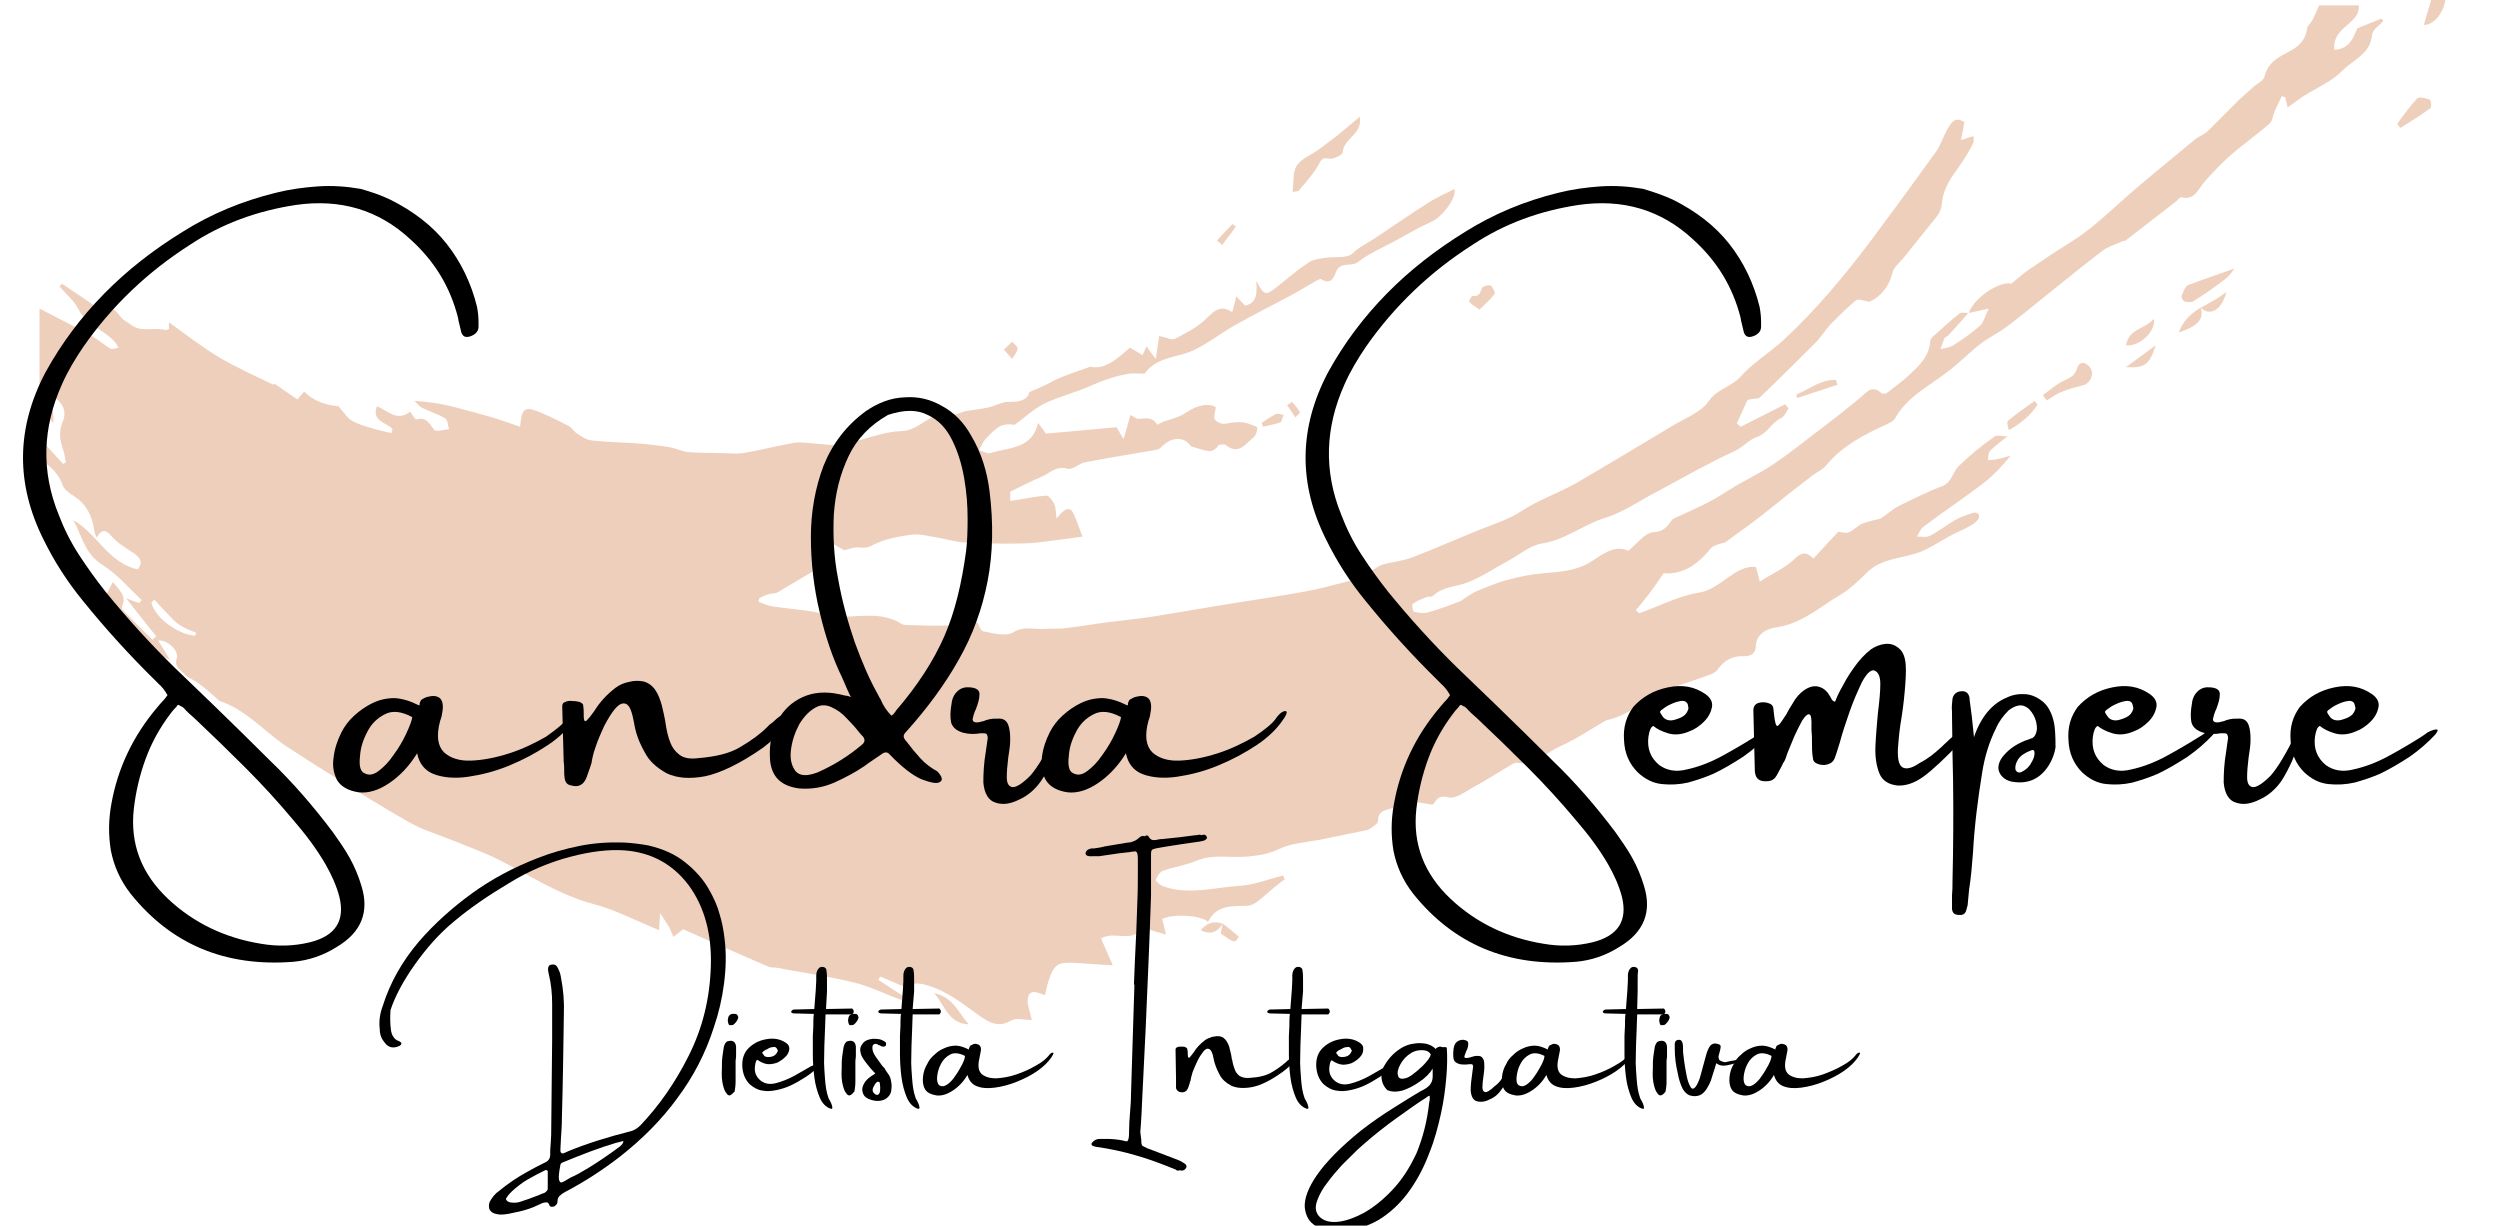
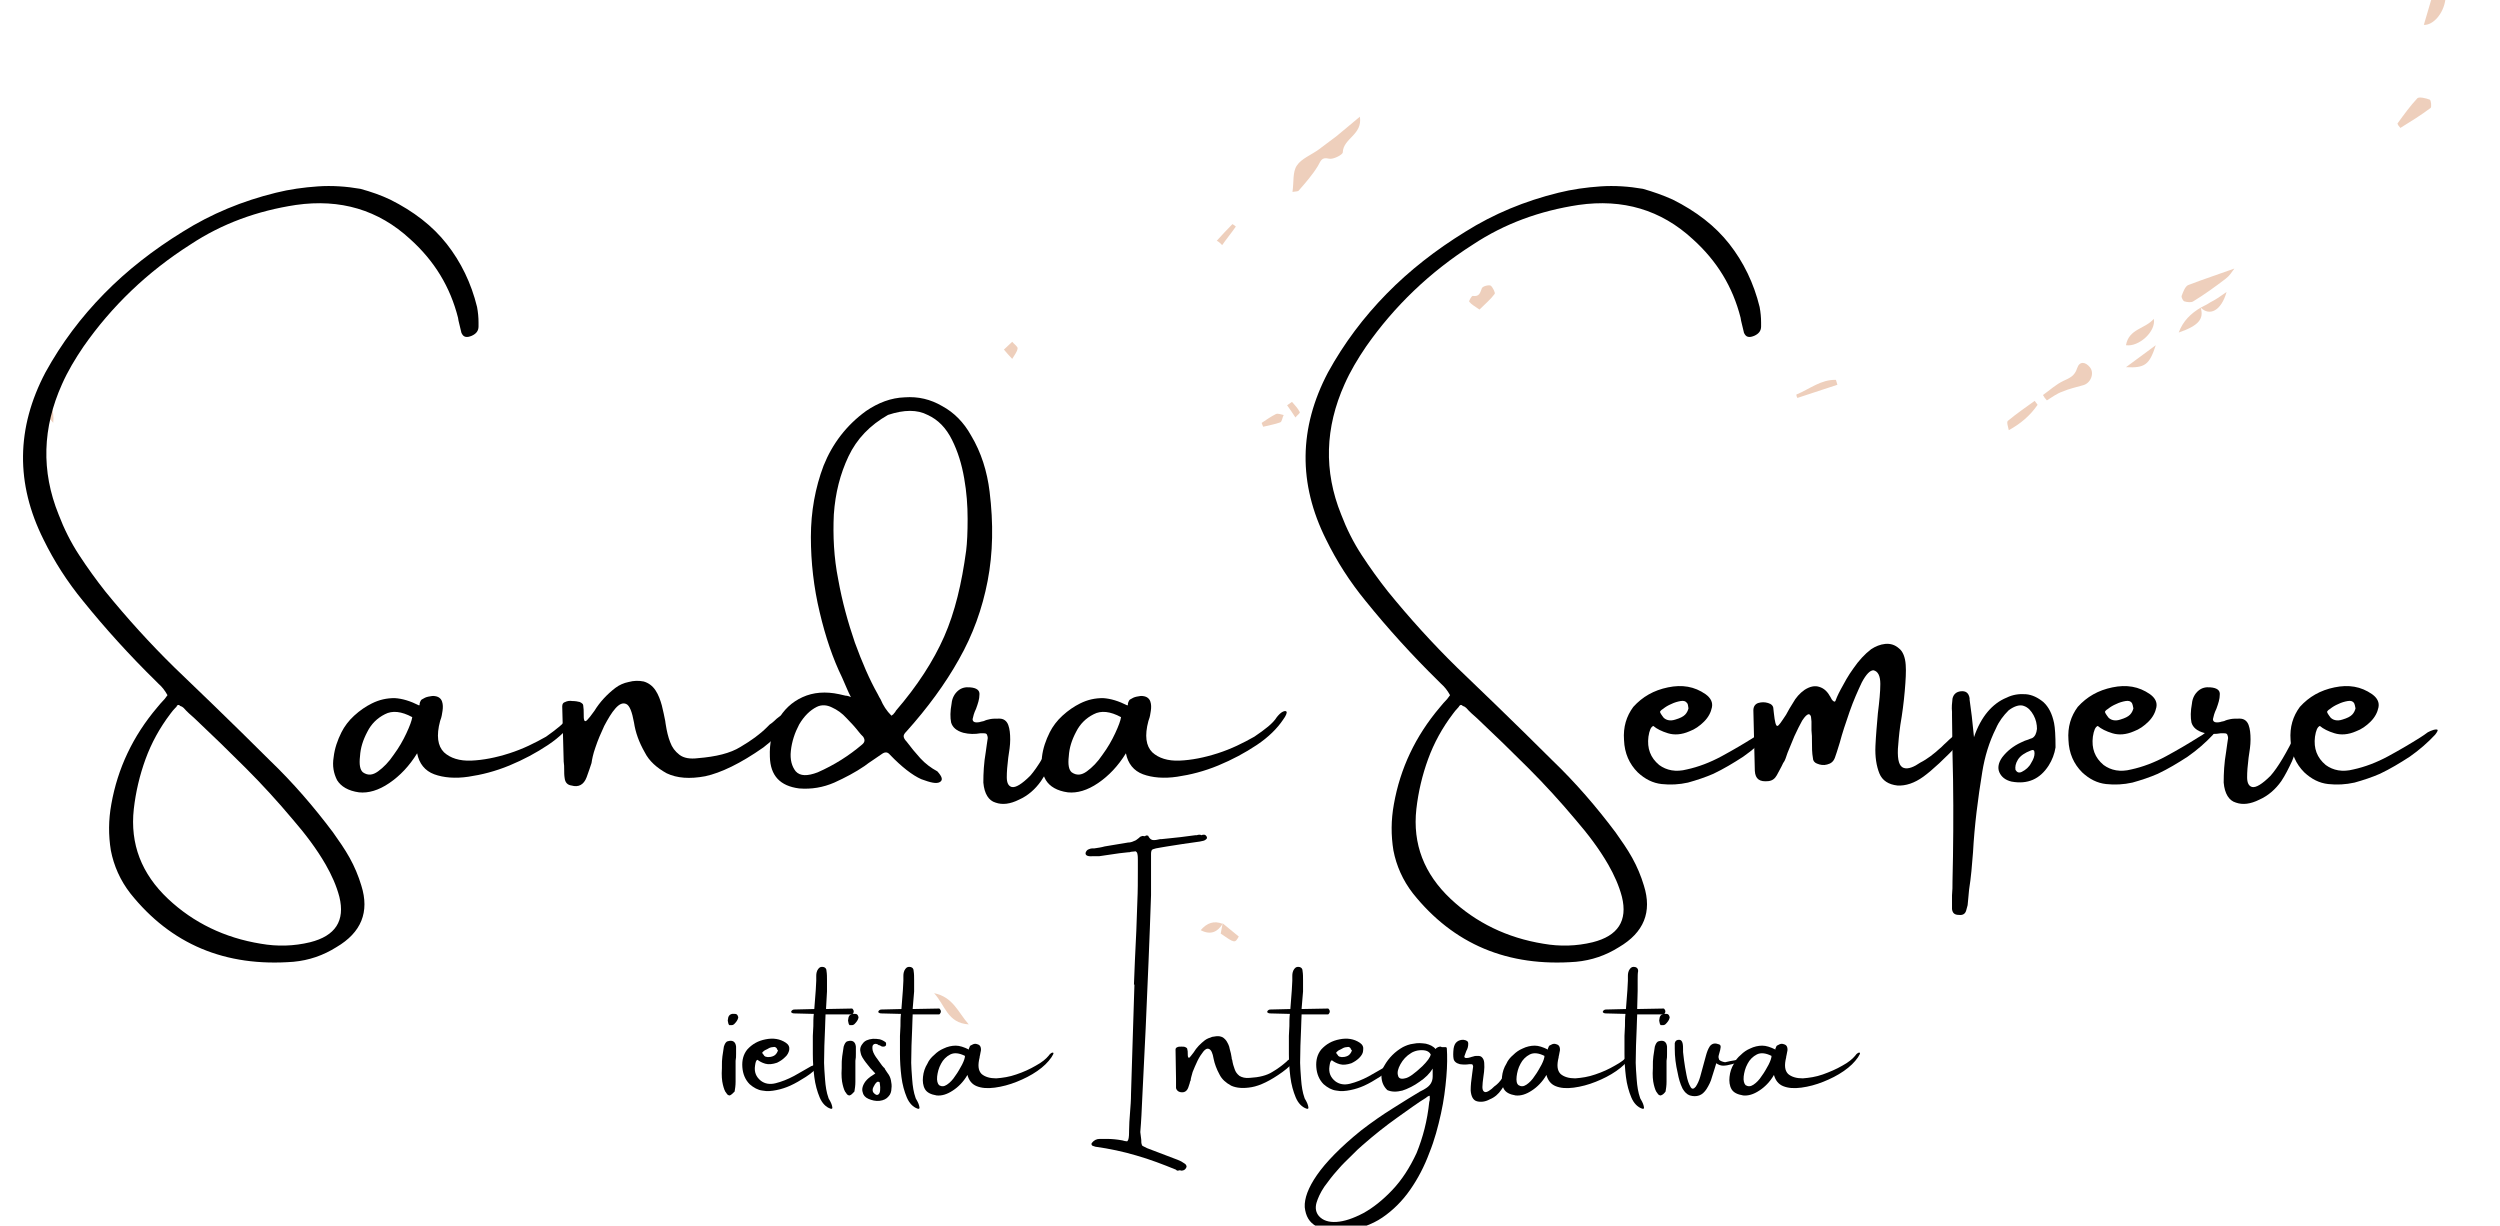
<svg xmlns="http://www.w3.org/2000/svg" xmlns:xlink="http://www.w3.org/1999/xlink" version="1.1" id="Capa_1" x="0px" y="0px" viewBox="0 0 512 251" style="enable-background:new 0 0 512 251;" xml:space="preserve">
  <style type="text/css"> .st0{clip-path:url(#SVGID_00000031887811134776248740000006466237393879384204_);} .st1{fill:#EECFBC;} .st2{clip-path:url(#SVGID_00000111153010722841079870000006733000392209472391_);} .st3{clip-path:url(#SVGID_00000080172108011570229730000011355902943826968989_);} </style>
  <g>
    <defs>
      <rect id="SVGID_1_" x="8.1" y="0.9" width="481.2" height="209.3" />
    </defs>
    <clipPath id="SVGID_00000021077329398047106080000008642151701648206741_">
      <use xlink:href="#SVGID_1_" style="overflow:visible;" />
    </clipPath>
    <g style="clip-path:url(#SVGID_00000021077329398047106080000008642151701648206741_);">
-       <path class="st1" d="M31,123.4c0.2-0.2,0.4-0.4,0.6-0.6c1,1.1,2,2.2,3.1,3.3c0.6,0.7,1.3,1.4,2.1,1.9c1,0.7,2.2,1.1,3.4,1.6 c-0.1,0.2-0.2,0.4-0.3,0.6C36.1,129.8,31.7,126.4,31,123.4 M474.9,1.2c-0.4,1-0.8,1.9-1.3,2.9c-0.3,0.6-1,1.1-1.1,1.7 c-0.3,2.4-1.7,3.7-3.6,4.7c-2.2,1.2-4.4,2.2-5.1,5.1c-0.2,0.9-1.5,1.5-2.3,2.2c-1,0.9-2,1.8-3,2.7c-2.1,2.1-4.2,4.2-6.3,6.3 c-0.7,0.7-1.8,1.1-2.6,1.7c-5.3,4.4-10.8,8.8-15.9,13.4c-3.1,2.8-6.2,5.6-9.8,7.8c-2.9,1.8-5.7,3.7-8.5,5.6 c-1.2,0.8-2.2,1.8-3.5,2.8c-2.3-0.6-7.6,2.8-8.7,6c1.1-0.2,2.2-0.5,4.1-0.9c-0.8,1.5-1,2.9-1.9,3.6c-1.7,1.5-3.6,2.8-5.5,4 c-0.7,0.4-1.6,0.5-2.5,0.7c0.3-0.7,0.5-1.5,0.8-2.2c0.2-0.3,0.6-0.4,0.9-0.7c1.4-1.5,2.7-3,4-4.5c-0.6,0-1.4-0.2-1.8,0.1 c-1.9,1.5-3.6,3.1-5.4,4.7c-0.3,0.3-0.6,0.7-0.6,1c-0.2,3.2-2.4,5.1-4.4,7c-1.4,1.3-3,2.4-4.5,3.6c-0.3,0.2-0.9,0.2-1.1,0 c-2-1.8-3-0.1-4.4,1c-3.1,2.6-6.2,5-9.4,7.4c-2.7,2.1-5.4,4.2-8.2,6.1c-2.5,1.7-5.2,3-7.8,4.5c-1.8,1.1-3.6,2.3-5.5,3.3 c-2.3,1.2-4.7,2.2-7,3.3c-0.2,0.1-0.4,0.2-0.6,0.4c-0.9,1.3-1.7,2.4-3.8,2.5c-1.7,0.1-3.3,2.3-5.1,3.8c-3.1-1.4-5.7,1.1-8.1,2.5 c-3,1.7-6.1,1.8-9.3,2.1c-2.5,0.2-5,0.7-7.5,1.4c-2,0.5-4,1.4-6,2.2c-0.8,0.3-1.5,0.8-2.3,1.3c-0.5,0.3-0.9,0.7-1.4,0.9 c-2.1,0.8-4.2,1.6-6.4,2.2c-0.9,0.3-2,0.1-2.9-0.1c-0.2,0-0.5-1.4-0.3-1.6c0.8-0.6,1.8-1,2.8-1.4c0.4-0.2,1.1,0,1.3-0.2 c2-2,4.8-1.9,7.1-2.8c2.9-1.1,5.5-2.9,8.3-4.4c2.3-1.2,4.5-3.2,7-3.6c4.7-0.7,8.4-3.8,12.8-5.2c4-1.2,7.5-3.8,11.3-5.7 c5-2.7,9.9-5.5,15.1-7.9c1.9-0.8,3.2-2.5,4.8-3c2.3-0.8,3-3,5-3.9c0.7-0.3,1-1.3,1.5-2c-0.2-0.2-0.5-0.5-0.7-0.8 c-3,1.5-6.1,3.1-9.1,4.6c-0.3-0.2-0.5-0.5-0.8-0.7c0.7-1.5,1.4-3.1,2.1-4.6c0.1-0.3,0.7-0.3,1.1-0.4c0.5-0.1,1.2,0,1.5-0.3 c3.9-3.7,7.7-7.5,11.5-11.3c1.1-1.1,1.9-2.5,3-3.7c1.7-1.7,3.4-3.4,5.2-4.9c0.5-0.4,1.7,0.2,2.8,0.3c2.3-1.1,4-3.1,4.7-6 c0.2-1,1.3-1.9,2.1-2.8c2.3-2.9,4.6-5.7,6.9-8.6c0.6-0.7,1-1.7,1.1-2.6c0.2-3.1,1.9-5.5,3.6-7.8c0.5-0.7,2.8-4.2,2.9-5 c0-0.3,0-0.6,0-1.1c-0.9,0.2-1.6,0.5-2.6,0.8c0.3-1.3,0.5-2.5,0.7-3.7c-2-1.3-2.8,0.3-3.6,1.7c-0.8,1.5-1.3,3.1-2.3,4.5 c-4.3,6-8.7,12-13.1,17.9c-5.5,7.3-11.3,14.3-18,20.5c-2.8,2.6-6.2,4.6-8.7,7.4c-1.9,2.2-4.9,2.6-6.7,5.2 c-1.5,2.2-4.7,3.4-7.2,4.9c-6.7,4-13.3,8-20,11.9c-3.6,2-7.6,3.4-11,5.6c-2.7,1.8-5.7,2.7-8.7,3.9c-4.7,1.9-9.2,3.9-13.9,5.7 c-1.9,0.7-4,0.9-5.9,1.4c-0.4,0.1-0.8,0.4-1.2,0.6c-1.1,0.7-2.2,1.4-3.4,2c-0.9,0.4-1.8,0.6-2.7,0.9c-2.8,0.7-5.6,1.5-8.4,2 c-5.9,1.1-11.8,1.9-17.7,2.9c-4.4,0.7-8.8,1.5-13.2,2.2c-3.7,0.6-7.3,0.9-11,1.4c-2.6,0.4-5.2,0.8-7.8,1.1c-1.2,0.1-2.4,0-3.6,0.1 c-2.2,0.2-4.4-0.7-6.7,0.7c-1.5,0.9-4.1,0.2-6.1-0.2c-0.6-0.1-1-1.5-1.2-1.8c-2.2,0.2-4.2,0.5-6.2,0.6c-2.8,0.1-5.5,0-8.3-0.1 c-0.3,0-0.7,0-1-0.2c-4.5-2.9-9.5-1.1-14.2-1.6c-1.5-0.2-2.9-0.8-4.4-1c-2.6-0.4-5.2-0.6-7.8-1c-1-0.1-1.9-0.6-2.9-0.9 c0-0.3,0-0.5,0.1-0.8c0.6-0.3,1.2-0.6,1.9-0.8c0.5-0.2,1.2-0.1,1.7-0.3c3-1.8,6.1-3.6,9.1-5.4c0.3-0.2,0.3-1,0.5-1.6 c0.7,0.1,1.3,0.3,1.9,0.4c0.3-3.5-2.5-1.2-3.6-2.3c0-0.7,0.1-1.4,0.2-3.1c2.2,1.3,4,2.3,5.7,3.3c0.8-0.2,1.8-0.6,2.7-0.6 c1.2,0.1,2,0.2,3.2-0.5c2.3-1.2,5.1-1.7,7.8-2.1c1.7-0.2,3.6,0.3,5.4,0.6c1.8,0.3,3.7,0.9,5.5,1c3.9,0.2,7.9,0.3,11.8,0.2 c2.1,0,4.2-0.3,6.3-0.6c1.9-0.2,3.9-0.5,6.1-0.8c-0.7-1.7-1.2-3.5-2-5c-0.7-1.2-1.8-0.7-3.3,1.3c-0.2-1-0.1-2.1-0.5-3 c-0.3-0.7-1.2-1.8-1.7-1.7c-2.3,0.2-4.6,0.7-7.3,1.1v-1.9c2.3-1.1,4.3-2.2,6.3-3c1.7-0.7,3.1-2.4,5.4-1.7c1,0.3,2.3-1,3.5-1.3 c4.6-0.9,9.1-1.6,13.7-2.4c0.7-0.1,1.5-0.2,1.9-0.6c2.2-2.4,4.9-2.3,6.2-0.3c1.7,0.5,2.7,0.9,3.8,1c0.7,0,1.4-0.5,1.9-1.3 c0.5,0,1.1-0.2,1.4,0c2.6,2.2,4.1-0.2,5.7-1.5c0.5-0.4,0.8-1.3,0.8-2c0-0.2-1.1-0.6-1.7-0.8c-1.7-0.6-3.3-0.3-5,0 c-0.6,0.1-1.7-0.4-2-0.9c-0.3-0.6,0.1-1.5,0.2-2.5c-1.5-0.9-3.7-0.5-6.1,1.1c-1.3,0.9-2.9,1.3-4.5,1.8c-0.5,0.2-1.4,0.7-1.4,0.7 c-0.9-1.7-2.4-1.3-3.9-1.2c-0.4,0-0.9-0.5-1.6-0.8c-0.4,1.6-0.8,2.9-1.4,4.9c-0.7-1.1-1.1-1.8-1.4-2.4c-4.8,0.4-9.6,0.9-14.5,1.3 c-0.5-0.7-0.9-1.3-1.6-2.2c-1.2,5.4-6,5-9.8,6.2c-0.6,0.2-1.5-0.4-2.3-0.6c0.4-0.7,0.7-1.5,1.2-2.1c0.9-1,1.8-2,2.9-2.7 c0.9-0.5,2.1-0.6,3.2-0.4c2-1.4,3.8-3.2,6-4.3c3.1-1.5,6.5-2.3,9.6-3.7c2.4-1.1,4.8-1.9,7.4-2.4c0.8-0.2,1.6-0.1,2.4-0.1 c0.5,0,1.2,0.1,1.3-0.1c2.6-3.5,6.9-3.1,10.2-4.8c2.9-1.4,5.4-3.4,8.2-5c3.6-2,7.3-3.9,10.9-5.8c1.9-1,3.7-2.1,5.6-3.2 c0.4-0.2,1-0.6,1.2-0.4c1.9,1.2,2.6-0.3,3-1.5c0.9-2.3,3.2-0.9,4.6-2.1c2.2-1.7,4.8-2.8,7.2-4.1c2.6-1.4,5.1-2.9,7.8-4.1 c1.9-0.8,5.1-4.6,4.7-6.7c-1.8,0.9-3.6,1.7-5.2,2.7c-3.8,2.4-7.5,5-11.3,7.5c-1.5,1-3.1,1.7-4.4,3c-1.2,1.1-3.7,0.6-5.6,0.9 c-1.1,0.2-2.4,0.3-3.3,0.9c-2.3,1.5-4.4,3.3-6.5,5c-2.4,1.9-2.7,1.9-4.3-1.2c0.1,2.3,0.3,4.5-2.3,5.1c-0.6-0.6-1.2-1.3-1.8-1.9 c-0.2,0.9-0.5,1.9-0.8,3.1c0.1-0.1-0.1,0.1-0.1,0.1c-2.3-1.5-3.6-0.3-5.2,1.3c-1.8,1.8-4.2,3-6.5,4.2c-0.6,0.3-1.8-0.3-3.2-0.6 c-0.2,1.3-0.4,2.8-0.7,4.7c-0.8-1-1.3-1.7-1.9-2.6c-0.2,0.6-0.5,1.1-0.8,1.8c-0.9-0.5-1.7-1-2.6-1.5c-2.5,2.2-5.1,4.6-8.1,3.9 c-2.6,0.9-4.6,1.6-6.5,2.4c-0.8,0.3-1.5,0.8-2.2,1.1c-1,0.5-2.1,1-3.8,1.7c-0.3,1.6-2,2.1-4.3,2c-1.3,0-2.6,0.8-3.9,1.1 c-1.6,0.4-3.2,0.5-4.8,0.8c-1,0.2-2.1,0.9-2.9,0.7c-4.2-1.1-6.3,3.3-10.3,3.4c-4.1,0.1-8,2-12.1,2.7c-1.9,0.4-4-0.1-6-0.2 c-1.3-0.1-2.6-0.3-3.9-0.1c-3.5,0.6-6.9,1.5-10.4,2.1c-1.5,0.2-3.1,0-4.6,0c-2.2-0.1-4.4,0-6.6-0.2c-1.3-0.1-2.5-0.8-3.8-1 c-1.8-0.3-3.6-0.5-5.4-0.7c-3.5-0.3-7.1-0.3-10.6-0.7c-1.1-0.1-2.1-0.8-3-1.4c-0.7-0.4-1.1-1.3-1.8-1.6c-2.4-1.2-4.8-2.5-7.3-3.3 c-2.4-0.7-2.3,1.5-2.6,3.5c-2-0.7-3.7-1.3-5.6-1.9c-2.8-0.8-5.7-1.6-8.5-2.3c-2.4-0.6-4.8-0.9-7.5-1.1c0.5,0.5,0.9,1.1,1.5,1.4 c1.6,0.8,3.3,1.3,4.8,2.2c0.5,0.3,0.5,1.5,0.8,2.2c-1.1,0.1-2.7,0.6-3.1,0.1c-1-1.2-1.5-2.7-3.6-2.1c-0.3,0.1-0.9-1.1-1.3-1.6 c-2.7,2.1-4.4-0.1-6.8-1.1c-1.2,3.2,2.1,3.3,3.2,4.7c-0.1,0.3-0.2,0.5-0.2,0.8c-1.3-0.3-2.7-0.6-4-1c-1.4-0.4-2.9-0.8-4.2-1.6 c-0.9-0.5-1.5-1.6-2.7-2.9c-2-0.2-4.7-0.7-7-3c-0.4,0.5-0.9,1-1.4,1.6c-1.6-1.1-3.2-2.2-4.8-3.3c0,0.1,0,0.2-0.1,0.3 c-3.7-1.8-7.5-3.5-11.1-5.6c-3.6-2.2-7-4.8-10.3-7.2v1.4c-0.3,0.1-0.5,0.2-0.7,0.2c-2.3-0.7-4.9,0.6-7.1-1.1 c-0.6-0.5-1.4-0.8-1.9-1.4c-1.7-2.1-1.6-2.1-3-0.7c-3.1-2.2-6.2-4.3-9.2-6.3c-0.2,0.2-0.4,0.4-0.5,0.6c1.3,1.5,2.9,2.8,3.8,4.5 c1.6,3.4,5.3,4.3,7.5,6.8c0.3,0.3,0.5,0.8,0.8,1.2c-0.6,0.1-1.3,0.4-1.7,0.2c-1.3-0.8-2.4-1.8-3.8-2.6c-3.6-2-7.3-3.8-10.9-5.7 v16.6c4.3,1.7,6.2,3.8,4.9,6.8c-1,2.4-0.3,4.2,0.3,6.2c0.2,0.7,0.2,1.3,0.4,2c-0.2,0.1-0.4,0.2-0.6,0.3c-1.7-1.9-3.4-3.7-5-5.6 v4.4c2.1,1.5,4,2.9,4.9,5.5c0.3,1,1.6,1.8,2.5,2.4c2.5,1.7,3.6,4.1,4,6.9c0,0.4,0.2,0.8,0.5,1.5c1.2-2.1,2.1-1.4,3.2-0.1 c1.2,1.3,2.9,2.3,4.4,3.3c1.1,0.8,2.1,1.7,0.8,3.3c-6-1.3-8.3-7.3-13.2-10.1c1.8,3.2,2.3,6.9,6,9.2c3,1.9,5.4,4.7,8,7.2 c-0.2,0.2-0.3,0.4-0.5,0.6c-0.7-0.2-1.4-0.5-2.7-1c2.3,2.9,4.2,5.4,6.2,7.8c-0.3,0.2-0.5,0.5-0.8,0.7c-2.1-2-4.1-4.1-6.1-6.1 c-0.1-0.1-0.2-0.5-0.1-0.7c1-2.2-0.6-3.4-1.9-5c-0.5,1-1,1.9-1.5,2.9c-3.6,0.5-0.3,3.6,1.5,4.9c2.6,1.8,5.1,3.9,7.6,5.8 c1.2,0.9,2.4,1.8,4.1,2.3c-0.8-1.3-1.6-2.7-2.4-3.9c1.7-0.3,4.3,2,3.8,3.6c-0.6,1.9,0.9,2.4,1.6,3.3c0.7,0.8,1.9,1.1,2.8,1.8 c1.2,0.9,2.3,1.8,3.4,2.8c0.4,0.3,0.7,0.8,1.1,0.9c5.6,1.9,9.3,6.6,14.1,9.6c2.8,1.8,5.5,3.6,8.3,5.3c5.4,3.4,10.8,6.8,16.3,9.9 c2.8,1.6,5.9,2.5,8.9,3.7c3.1,1.3,6.3,2.4,9.3,3.9c6.4,3.2,12.3,7.2,19.4,9.1c4.6,1.2,8.9,3.5,13.6,5.4c0-1.1,0.1-1.9,0.2-3.5 c0.8,1.3,1.4,2.1,1.8,2.8c0.4,0.7,0.6,1.4,0.9,2.1c0.6-0.5,1.3-1,2-1.6c5.6,2.5,11.5,5.1,17.5,7.7c0.5,0.2,1.1,0.1,1.7,0.2 c5.2,1,10.5,1.7,15.7,3c3.4,0.8,6.5,2.4,9.8,3.6l0.4-0.8c-1.7-1.1-3.4-2.2-5.1-3.3c0.1-0.2,0.2-0.5,0.4-0.7 c1.8,0.8,3.6,1.5,5.6,2.4c0.9-1.3,2.3-1.1,4-0.6c4.2,1.2,7.4,3.9,10.8,6.3c2,1.4,3.9,2.4,6.4,0.9c1-0.6,2.6-0.1,4.2-0.1 c-0.3-1.7-1-3.1-0.8-4.4c0.3-2.1,2-1.2,3.5-0.7c0.3-1,0.4-1.9,0.7-2.8c1.2-3.6,1.9-4,5.6-3.8c2.4,0.2,4.8,0.3,7.6,0.5 c-0.9-2-1.6-3.7-2.4-5.5c2.8-1.7,6.3,1.1,8.5-2.2c1.4,0.4,2.8,0.8,4.8,1.4c-0.3-1.2-0.5-2.2-0.8-3.2c2.4-1.1,7.9-0.8,9.4,0.6 c1.7-3.5,4.9-3.2,8-3.3c0.8,0,1.7-0.5,2.3-1c1.2-0.9,2.2-1.9,3.3-2.8c0.7-0.6,1.4-1.1,2.1-1.6c-0.1-0.3-0.2-0.5-0.3-0.8 c-2.9,0.7-5.8,1.9-8.7,2.1c-5.3,0.3-10.6,2-15.9,0.1c-0.6-0.2-1.6-1.1-1.5-1.3c0.3-0.8,0.9-1.7,1.6-1.9c2.2-0.8,4.6-1.1,6.7-2 c3.5-1.5,7.2-0.5,10.7-0.9c2.1-0.2,4.1-0.5,6.2-1.5c2.5-1.2,5.5-1.4,8.3-1.9c2.9-0.6,5.8-1.2,8.8-1.8c0.6-0.1,1.2-0.2,1.6-0.5 c0.6-0.4,1.6-1,1.6-1.5c0-1.9,1.1-2.2,2.6-2.6c1.6-0.4,3.2-1,4.9-1.2c1-0.2,2.1,0.2,3.7,0.4c0.6-0.3,0.8-2.2,3.2-1.5 c1.4,0.4,3.4-1.1,5-2c2.8-1.5,5.5-3.3,8.3-4.9c0.2-0.1,0.5-0.2,0.7-0.2c3.6,0.6,6.1-2.1,9-3.4c3.2-1.4,6.2-3.5,9.2-5.2 c0.1,0,0.1-0.1,0.2-0.1c5-1,8.5-5,13.2-6.6c2.7-0.9,5.5-1.8,8.2-2.8c0.5-0.2,1-0.5,1.3-0.9c1.3-1.8,2.9-2.9,5.3-2.8 c1.2,0,2.5-0.2,2.6-2.1c0.1-2.4,2.1-3.5,4.1-3.8c4.3-0.6,7.6-3,11-5.3c1.2-0.8,2.5-1.5,3.6-2.3c1.4-1.1,2.7-2.3,4-3.6 c3-3,7.2-2.9,10.8-4.2c2.1-0.8,4-2.1,6-3.2c1.4-0.8,3-1.4,4.4-2.2c0.6-0.3,1.2-0.8,1.6-1.3c0.2-0.2,0.3-0.8,0.1-1.1 c-0.1-0.2-0.7-0.4-1-0.3c-1.2,0.4-2.5,0.8-3.6,1.4c-1.8,1-3.5,2.4-5.3,3.3c-0.7,0.4-1.8,0.2-2.7,0.2c0.4-0.7,0.7-1.6,1.3-2 c4.1-3.1,8.3-5.9,12.4-9c2-1.6,3.8-3.5,5.5-5.6c-1,0.3-2,0.6-3.1,0.8c-0.5,0.1-1.1,0.1-1.6,0.1c0.1-0.6,0.1-1.5,0.5-1.9 c1.1-1.1,2.4-2,3.6-3l0.1,0.1c-1,0-2.2-0.4-2.8,0c-2.6,1.8-5,3.8-7.3,6c-1.3,1.2-1.4,3.4-3.5,4.2c-3,1.1-5.9,2.6-8.8,4 c-1.3,0.7-2.4,1.7-3.6,2.5c-0.5,0.3-1.2,0.3-1.8,0.5c-1,0.3-2.1,0.5-2.9,1.1c-2.1,1.6-2.1,1.6-4.1,1.2c-1.8,1.9-3.4,3.6-5.1,5.5 c-1.5-1.5-2.5-1.3-3.9,0.1c-1.9,1.8-4.4,2.9-7.1,4.6c-0.2-0.8-0.4-1.7-0.8-3c-4.4-0.4-7.1,4.6-11.8,5.3c-4.2,0.7-8.1,2.8-12.1,4.2 c-0.2-0.2-0.4-0.4-0.7-0.6c1-1.2,2-2.4,2.9-3.6c0.9-1.2,1.8-2.5,2.8-4c3.9,0.3,6.9-1.7,9.6-5c0.6-0.8,1.9-1,3-1.3 c2.4-1.8,4.9-3.5,7.2-5.3c2.3-1.8,4.6-3.7,6.9-5.5c1.3-1,2.6-2,3.9-3c0.9-0.7,2-1.1,2.7-2c3.3-4,7.8-6.3,12.4-8.4 c0.6-0.3,1.4-0.7,1.7-1.2c2.5-4.5,7-6.6,10.8-9.6c2.3-1.7,4.3-3.8,6.6-5.6c1.5-1.2,3.2-2,4.8-3.1c1.3-0.9,2.5-1.9,3.8-2.9 c5.4-4.3,10.8-8.8,16.3-13c1.2-1,2.9-1.4,4.3-2.1c0.2-0.1,0.5,0,0.7-0.2c3.4-2.6,6.8-5.3,10.2-7.9c0.4-0.3,0.8-0.9,1.1-0.9 c2.8,0.7,3.5-1.7,4.8-3.2c1.6-1.8,3.4-3.7,5.2-5.3c2.6-2.3,5.5-4.3,8.1-6.6c0.6-0.5,0.7-1.6,1-2.4c0.5-1.1,1-2.2,1.5-3.2 c0.2,0.1,0.5,0.1,0.7,0.2c0.1,0.5,0.3,1.1,0.5,2.1c1.3-0.9,2.3-1.7,3.4-2.4c2.7-1.7,5.8-3,7.9-5.2c2.2-2.2,5.7-3.4,6-7.3 c0.1-1,1.5-1.9,2.3-2.8c-0.1-0.2-0.3-0.3-0.4-0.5c-1.5,0.6-2.9,1.2-4.9,2c-0.8,1.5-1.3,4.2-4.7,4.4c-0.4-2.7,1.6-4.2,3.1-5.5 c1.2-1.1,2-2,1.9-3.6H474.9z" />
-     </g>
+       </g>
  </g>
  <g>
    <defs>
      <rect id="SVGID_00000170263778868147811350000003564982729541090953_" x="496" width="5.1" height="6.3" />
    </defs>
    <clipPath id="SVGID_00000170999791563966178910000011995698415505075877_">
      <use xlink:href="#SVGID_00000170263778868147811350000003564982729541090953_" style="overflow:visible;" />
    </clipPath>
    <g style="clip-path:url(#SVGID_00000170999791563966178910000011995698415505075877_);">
      <path class="st1" d="M497.9,0c-0.5,1.7-1,3.4-1.5,5.1c1.9,0.1,4-2.3,4.4-5.1H497.9z" />
    </g>
  </g>
  <g>
    <defs>
      <rect id="SVGID_00000140730368296181060710000015635050359501008814_" x="8.1" y="79.6" width="3.9" height="8" />
    </defs>
    <clipPath id="SVGID_00000038372230148049567830000002124887761439042213_">
      <use xlink:href="#SVGID_00000140730368296181060710000015635050359501008814_" style="overflow:visible;" />
    </clipPath>
    <g style="clip-path:url(#SVGID_00000038372230148049567830000002124887761439042213_);">
      <path class="st1" d="M8.3,83.6c0.9,1,1.7,2,2.6,3c0.3-2.7-0.7-4.6-2.6-6V83.6z" />
    </g>
  </g>
  <path class="st1" d="M457.6,55c-3.3,1.2-6.4,2.2-9.5,3.4c-0.6,0.3-1,1.4-1.3,2.2c-0.1,0.3,0.3,1,0.5,1.1c0.6,0.2,1.5,0.3,1.9,0 c2.3-1.4,4.5-3,6.6-4.6C456.6,56.5,457.1,55.7,457.6,55" />
  <path class="st1" d="M419.2,82c1-0.6,2-1.4,3.2-1.8c1.4-0.6,2.8-0.9,4.2-1.3c1.6-0.4,2.4-2.5,1.4-3.7c-0.9-1.1-2.1-1.3-2.6,0.2 c-0.5,1.6-1.5,2-2.8,2.6c-1.5,0.7-2.8,1.9-4.2,2.9C418.6,81.3,418.9,81.7,419.2,82" />
  <path class="st1" d="M491.6,26.2c2.1-1.3,4.2-2.6,6.2-4.1c0.2-0.2,0.1-1.6-0.2-1.7c-0.8-0.3-2.1-0.6-2.5-0.3 c-1.5,1.6-2.8,3.4-4.1,5.2C491.1,25.6,491.3,25.9,491.6,26.2" />
  <path class="st1" d="M435.4,70.7c2.6,0.4,6.2-2.8,5.7-5.4C439.3,67.4,436,67.3,435.4,70.7" />
  <path class="st1" d="M411.4,88.1L411.4,88.1c2.4-1.3,4.4-3,5.9-5.2c-0.2-0.3-0.4-0.5-0.6-0.8c-1.8,1.3-3.7,2.6-5.5,4.1 C410.9,86.5,411.3,87.5,411.4,88.1" />
  <path class="st1" d="M198.4,209.8c-2.2-2.5-3.2-5.6-7.1-6.4C193.6,205.9,194,209.5,198.4,209.8" />
  <path class="st1" d="M450.7,63c-2,1.2-3.6,2.7-4.5,5.1C450.3,66.7,451.4,65.3,450.7,63L450.7,63z" />
  <path class="st1" d="M441.5,70.7c-2.2,1.6-3.9,2.9-6.1,4.5C439.3,75.4,440.2,74.7,441.5,70.7" />
  <path class="st1" d="M450.7,63c1.8,1.8,4.2,0.7,5.3-3.2c-1.4,1-2.3,1.6-3.3,2.1C452.1,62.3,451.3,62.7,450.7,63L450.7,63" />
  <path class="st1" d="M250.4,189.1c-0.1,0.7-0.3,1.4-0.4,2.1c2.9,2,2.9,2,3.7,0.6C252.6,190.9,251.5,190,250.4,189.1L250.4,189.1z" />
  <path class="st1" d="M250.4,189.2c-1.8-0.7-3.2-0.2-4.5,1.3C248,191.6,249.4,190.8,250.4,189.2C250.4,189.1,250.4,189.2,250.4,189.2 " />
  <path class="st1" d="M278.5,23.9c-1.7,1.4-3.2,2.7-4.8,4c-1.2,0.9-2.4,1.8-3.6,2.7c-1.5,1.1-3.6,1.9-4.5,3.3 c-0.9,1.3-0.6,3.4-0.9,5.4c0.8-0.1,1.2-0.1,1.3-0.3c1.4-1.6,2.8-3.2,3.9-5c0.6-1,0.7-1.9,2.3-1.5c0.8,0.2,2.8-0.8,2.8-1.3 C275.1,28.3,279.1,27.6,278.5,23.9" />
  <path class="st1" d="M303,63.4c1.2-1.2,2.3-2.1,3.1-3.2c0.2-0.2-0.4-1.4-0.8-1.7c-0.4-0.2-1.6,0.1-1.8,0.5c-0.4,1-0.5,1.8-1.9,1.6 c-0.2,0-0.8,1-0.7,1.2C301.4,62.4,302,62.7,303,63.4" />
  <path class="st1" d="M368.1,81.5c2.7-0.9,5.5-1.8,8.2-2.7c-0.1-0.3-0.2-0.7-0.3-1c-3.1-0.1-5.4,1.9-8.1,3 C367.9,81.1,368,81.3,368.1,81.5" />
  <path class="st1" d="M258.7,87.4c1.2-0.3,2.4-0.5,3.5-0.9c0.4-0.2,0.4-1,0.7-1.5c-0.5-0.1-1.2-0.4-1.6-0.2c-1,0.5-2,1.2-2.9,1.8 C258.4,86.8,258.6,87.1,258.7,87.4" />
  <path class="st1" d="M205.6,71.6c0.7,0.8,1.2,1.4,1.7,1.9c0.4-0.7,1-1.4,1.1-2.1c0.1-0.4-0.7-0.9-1.1-1.4 C206.8,70.5,206.3,70.9,205.6,71.6" />
  <path class="st1" d="M250.3,50.2c0.9-1.3,1.9-2.5,2.8-3.8c-0.2-0.2-0.5-0.4-0.7-0.5c-1.1,1.1-2.1,2.2-3.2,3.4 C249.6,49.5,249.9,49.8,250.3,50.2" />
  <path class="st1" d="M263.6,83c0.6,0.8,1.1,1.6,1.7,2.5c0.3-0.4,1-0.9,0.9-1.1c-0.4-0.8-1-1.4-1.6-2.1L263.6,83z" />
  <g>
    <g transform="translate(9.903, 228.973)">
      <g>
        <path d="M70-188.1c4.8,2.4,8.7,5.4,11.6,9.1c2.9,3.7,5,8,6.2,12.9c0.2,1.1,0.3,2.1,0.3,3.2c0,0.3,0,0.5,0,0.8 c0,0.9-0.5,1.5-1.4,1.9c-0.5,0.2-0.9,0.3-1.3,0.2c-0.4-0.1-0.6-0.4-0.8-0.8c-0.2-0.8-0.4-1.6-0.6-2.5c0-0.2-0.1-0.4-0.1-0.6 c-1.6-6.3-4.8-11.6-9.8-16.1c-6.5-6-14.3-8.3-23.4-7c-7.9,1.2-15.1,3.8-21.6,8.1c-8.8,5.6-16.1,12.6-21.9,20.9 c-1.7,2.5-3.2,5-4.4,7.7c-4,8.9-4.3,17.8-0.7,26.7c1.1,2.9,2.5,5.7,4.2,8.3c1.7,2.6,3.5,5.1,5.4,7.5c4.4,5.4,9.1,10.6,14.1,15.5 c2.7,2.6,5.4,5.2,8.1,7.8c3.8,3.7,7.6,7.4,11.4,11.2c4.8,4.6,9.1,9.6,13,14.8c1.2,1.7,2.4,3.4,3.4,5.2c1,1.8,1.8,3.7,2.4,5.7 c1.7,5.4,0,9.6-5.1,12.6c-2.7,1.7-5.6,2.7-8.8,3c-14,1.1-25.1-3.6-33.4-14c-2.1-2.7-3.4-5.7-4-8.8c-0.5-3.1-0.5-6.2,0.1-9.5 c1.3-7.3,4.4-13.9,9.4-19.8c0.5-0.6,1-1.2,1.5-1.7c0.2-0.3,0.4-0.5,0.6-0.8c-0.5-0.9-1.1-1.7-1.8-2.3c-0.2-0.2-0.4-0.4-0.6-0.6 c-5.3-5.2-10.3-10.7-14.9-16.4c-3.2-3.9-5.9-8.1-8.1-12.6c-5.7-11.4-5.6-22.8,0.4-34.2c3.3-6,7.3-11.3,12-16.1 c4.7-4.8,10.1-9,16.1-12.7c5.9-3.7,12.2-6.3,19.1-8c2.8-0.7,5.7-1.1,8.6-1.3c2.9-0.2,5.8,0,8.7,0.5C66.1-189.7,68.1-189,70-188.1 z M26-84c-0.4,0.4-0.7,0.8-1,1.2c-2.2,2.9-3.9,6-5.1,9.3c-1.2,3.3-2,6.7-2.4,10.2c-0.8,7.2,1.6,13.3,7,18.4 c5.2,4.9,11.6,8,19,9.2c3.4,0.6,6.8,0.5,10.1-0.3c5.2-1.3,7.2-4.4,6-9.3c-0.6-2.3-1.6-4.5-2.8-6.6c-1.9-3.3-4.2-6.3-6.7-9.2 c-3.1-3.7-6.3-7.2-9.7-10.6c-3.4-3.4-6.9-6.8-10.4-10.1c-0.8-0.7-1.6-1.4-2.3-2.2c-0.2-0.2-0.4-0.3-0.7-0.4 c-0.1-0.1-0.2-0.2-0.4-0.2c-0.1,0-0.2,0.1-0.3,0.2C26.3-84.2,26.1-84.1,26-84z" />
      </g>
    </g>
  </g>
  <g>
    <g transform="translate(52.731, 228.973)">
      <g>
        <path d="M63.6-82.1c0.4-0.5,0.7-0.9,1.2-1.1c0.4-0.2,0.7-0.2,0.8,0c0.1,0.2-0.1,0.8-0.7,1.6c-1.2,1.8-3,3.6-5.4,5.2 c-2.4,1.6-5,3-7.9,4.2c-2.9,1.2-5.7,1.9-8.4,2.3c-2.7,0.4-5.1,0.2-7-0.5c-1.9-0.7-3.1-2.2-3.5-4.3c-1.6,2.6-3.5,4.6-5.7,6.1 c-2.2,1.5-4.3,2.1-6.2,1.9c-2.2-0.3-3.7-1.2-4.5-2.5c-0.7-1.4-1-2.9-0.7-4.7c0.2-1.8,0.8-3.5,1.6-5.1c0.6-1.2,1.5-2.4,2.6-3.4 c1.2-1.1,2.4-1.9,3.6-2.5c1.6-0.8,3.1-1.1,4.7-1.1c1.6,0.1,3.2,0.6,5,1.5c0,0,0,0,0.1-0.1c0-0.2,0-0.4,0.1-0.6 c0.1-0.2,0.2-0.5,0.5-0.6c0.3-0.2,0.7-0.4,1.2-0.5c0.5-0.1,1-0.2,1.4-0.1c0.7,0.1,1.2,0.5,1.4,1.1c0.2,0.6,0.2,1.2,0.1,1.9 c-0.1,0.7-0.2,1.3-0.4,1.8c0,0.1-0.1,0.2-0.1,0.3c-0.8,3-0.5,5.1,0.8,6.4c1.3,1.2,3.2,1.8,5.6,1.7c2.4-0.1,5-0.6,7.8-1.5 c2.8-0.9,5.2-2.1,7.5-3.4C61.2-79.6,62.8-80.8,63.6-82.1z M21.6-70.8c1,0.7,2,0.6,3.1-0.2c1.1-0.8,2.2-1.9,3.2-3.4 c1.1-1.5,1.9-2.9,2.6-4.4c0.7-1.5,1.1-2.6,1.2-3.3c-2.2-1.2-4.1-1.4-5.6-0.6c-1.6,0.8-2.8,2-3.6,3.6c-0.9,1.7-1.4,3.3-1.5,5 C20.8-72.4,21-71.3,21.6-70.8z" />
      </g>
    </g>
  </g>
  <g>
    <g transform="translate(86.143, 228.973)">
      <g>
        <path d="M74.7-82.9c0.9-0.4,1.4-0.5,1.6-0.2c0.2,0.5-0.3,1.5-1.5,2.9c-1.1,1.4-2.7,2.8-4.6,4.3c-4.7,3.3-8.7,5.2-11.9,5.9 c-3.2,0.6-5.8,0.4-7.9-0.6c-2-1.1-3.6-2.5-4.5-4.3c-1.2-2.1-1.9-4.1-2.2-6.1c-0.4-2.2-0.9-3.5-1.6-3.8c-0.7-0.3-1.4,0-2.2,0.9 c-0.8,0.9-1.5,2.1-2.3,3.6c-0.7,1.5-1.3,2.9-1.8,4.4c-0.5,1.4-0.7,2.5-0.8,3.2c-0.1,0.4-0.3,0.8-0.4,1.2 c-0.2,0.6-0.4,1.1-0.6,1.7c-0.6,1.6-1.7,2.1-3.1,1.7c-0.8-0.1-1.3-0.6-1.4-1.5c-0.1-0.6-0.1-1.2-0.1-1.8c0-0.5,0-1-0.1-1.6 c-0.1-3.7-0.2-7.5-0.3-11.3c0-0.5,0.2-0.8,0.6-0.9c0.4-0.2,0.9-0.3,1.5-0.2c0.6,0,1.1,0.1,1.5,0.2c0.4,0.2,0.7,0.4,0.7,0.7 c0.1,0.6,0.1,1.2,0.1,1.6c0,0.7,0,1.1,0.1,1.4c0.1,0.3,0.3,0.3,0.6,0c0.3-0.3,0.8-0.9,1.5-1.9c1.1-1.8,2.6-3.4,4.3-4.7 c0.8-0.6,1.7-1,2.7-1.2c1.1-0.3,2.1-0.3,3.1-0.1c1,0.3,1.8,0.9,2.4,1.8c0.6,0.9,1,2,1.3,3.1c0.3,1.2,0.5,2.2,0.7,3.2 c0,0.3,0.1,0.5,0.1,0.7c0.2,1.3,0.5,2.6,0.9,3.6c0.4,1.1,1,1.9,1.9,2.6s2.2,0.9,3.8,0.7c3.7-0.3,6.6-1,8.7-2.3 c2.2-1.3,4-2.6,5.4-4c0.2-0.2,0.4-0.4,0.6-0.6c0.3-0.2,0.6-0.4,0.9-0.7C73.1-82,73.8-82.5,74.7-82.9z" />
      </g>
    </g>
  </g>
  <g>
    <g transform="translate(118.668, 228.973)">
      <g>
        <path d="M84-128.3c0.8,6.5,0.7,12.6-0.4,18.3c-1.1,5.7-3,11-5.9,16.1c-2.8,5-6.4,9.9-10.7,14.7c-0.4,0.4-0.6,0.7-0.6,1 c0,0.3,0.2,0.7,0.6,1.1c0.9,1.2,1.8,2.3,2.8,3.4c1,1.1,2.2,2,3.5,2.7c1,1.1,1.2,1.8,0.5,2.2c-0.7,0.4-1.9,0.1-3.8-0.6 c-1.8-0.8-4-2.5-6.4-5c-0.5-0.6-1-0.6-1.6-0.2c-0.7,0.5-1.3,0.9-1.9,1.3c-0.6,0.4-1.2,0.8-1.7,1.2c-1.9,1.3-4,2.4-6.2,3.4 c-2.3,1-4.7,1.4-7.2,1.2c-3.9-0.5-5.9-2.6-6-6.5c-0.1-2.7,0.4-5.2,1.6-7.4c1.2-2.2,2.9-3.8,5.1-4.8c2.2-1,4.7-1.2,7.5-0.6 c0.4,0.1,0.8,0.2,1.3,0.3c0.3,0,0.7,0.1,1.1,0.3c-0.3-0.6-0.6-1.2-0.8-1.7c-0.4-0.9-0.7-1.6-1-2.3c-1.9-3.9-3.4-8.3-4.6-13.4 c-1.2-5-1.8-10.2-1.8-15.4c0-5.2,0.9-10.1,2.6-14.6c1.8-4.5,4.7-8.3,8.7-11.2c2.5-1.7,5.1-2.7,7.9-2.8c2.8-0.2,5.3,0.4,7.7,1.8 c2.4,1.3,4.4,3.3,5.9,6C82.3-136.3,83.5-132.4,84-128.3z M57.9-76.5c0.6-0.5,0.6-1,0.2-1.6c-0.3-0.3-0.6-0.6-0.9-1 c-0.7-0.9-1.6-1.9-2.5-2.8c-0.9-1-1.9-1.7-3-2.2c-1-0.5-2.1-0.6-3.1-0.1c-1.4,0.7-2.6,1.9-3.6,3.6c-0.9,1.7-1.5,3.5-1.7,5.4 c-0.2,1.8,0.2,3.2,1,4.2c0.9,1,2.4,1,4.5,0.2C52.2-72.3,55.2-74.2,57.9-76.5z M64.8-83.4c4.4-5.1,7.7-10.2,9.9-15.2 c2.2-5,3.6-10.9,4.5-17.6c0.2-1.6,0.3-3.8,0.3-6.5c0-2.7-0.2-5.5-0.7-8.3c-0.5-2.9-1.3-5.5-2.5-7.9c-1.2-2.4-2.8-4.1-5-5.1 c-2.1-1.1-4.8-1.1-8.1,0c-3.7,2.1-6.4,4.9-8.1,8.5c-1.7,3.6-2.7,7.5-3,11.9c-0.2,4.3,0,8.8,0.9,13.3c0.8,4.5,2,8.8,3.4,12.9 c1.5,4.1,3,7.6,4.7,10.6c0.2,0.4,0.4,0.8,0.6,1.1c0.5,1.2,1.2,2.3,2.2,3.3c0.1-0.1,0.3-0.2,0.4-0.3 C64.4-82.9,64.7-83.1,64.8-83.4z" />
      </g>
    </g>
  </g>
  <g>
    <g transform="translate(147.29, 228.973)">
      <g>
        <path d="M69-79c0.4-0.8,0.7-1.2,0.8-1.1c0.2,0.1,0.2,0.4,0.1,1c-0.1,0.6-0.2,1.2-0.4,2c-0.3,1.2-0.8,2.5-1.4,4s-1.4,2.9-2.2,4.1 c-1.2,1.7-2.7,3-4.5,3.8c-1.8,0.9-3.4,1.1-4.8,0.6c-1.4-0.4-2.3-1.8-2.5-4.1c0-1.9,0.1-4,0.5-6.3c0.1-1,0.3-1.9,0.4-2.8 c0-0.3-0.1-0.6-0.2-0.8c-0.2-0.2-0.4-0.2-0.7-0.2c-0.2,0-0.4,0-0.6,0c-1.1,0.2-2.3,0.2-3.5-0.1c-1.4-0.4-2.2-1.1-2.5-2.1 c-0.2-1-0.2-2.3,0.1-3.9c0.1-1.1,0.6-2,1.3-2.6c0.7-0.6,1.5-0.8,2.5-0.7c1.3,0.1,2,0.6,1.9,1.5c0,0.9-0.3,1.8-0.7,2.9 c-0.4,0.8-0.6,1.6-0.7,2.1c0,0.6,0.5,0.8,1.5,0.6c0.2-0.1,0.5-0.1,0.8-0.2c0.4-0.2,0.8-0.3,1.3-0.4c0.5-0.1,1.1-0.1,1.9-0.1 c0.9,0,1.5,0.5,1.8,1.3c0.3,0.8,0.4,1.8,0.4,3c0,1.2-0.2,2.4-0.4,3.7c-0.2,1.6-0.3,2.9-0.3,4c0,1.1,0.3,1.8,1,2 c0.8,0.2,2.1-0.6,3.8-2.3C65.2-71.8,67-74.8,69-79z" />
      </g>
    </g>
  </g>
  <g>
    <g transform="translate(161.59, 228.973)">
      <g>
        <path d="M99.9-82.1c0.4-0.5,0.8-0.9,1.2-1.1c0.4-0.2,0.7-0.2,0.8,0c0.1,0.2-0.1,0.8-0.7,1.6c-1.2,1.8-3,3.6-5.4,5.2 c-2.4,1.6-5,3-7.9,4.2c-2.9,1.2-5.7,1.9-8.4,2.3c-2.7,0.4-5.1,0.2-7-0.5c-1.9-0.7-3.1-2.2-3.5-4.3c-1.6,2.6-3.5,4.6-5.7,6.1 c-2.2,1.5-4.3,2.1-6.2,1.9c-2.2-0.3-3.7-1.2-4.5-2.5c-0.8-1.4-1-2.9-0.8-4.7c0.2-1.8,0.8-3.5,1.6-5.1c0.6-1.2,1.5-2.4,2.6-3.4 c1.2-1.1,2.4-1.9,3.6-2.5c1.6-0.8,3.1-1.1,4.7-1.1c1.6,0.1,3.2,0.6,5,1.5c0,0,0,0,0.1-0.1c0-0.2,0-0.4,0.1-0.6 c0.1-0.2,0.2-0.5,0.5-0.6c0.3-0.2,0.7-0.4,1.2-0.5c0.5-0.1,1-0.2,1.4-0.1c0.7,0.1,1.2,0.5,1.4,1.1c0.2,0.6,0.2,1.2,0.1,1.9 c-0.1,0.7-0.2,1.3-0.4,1.8c0,0.1-0.1,0.2-0.1,0.3c-0.8,3-0.5,5.1,0.8,6.4c1.3,1.2,3.2,1.8,5.6,1.7c2.4-0.1,5-0.6,7.8-1.5 c2.8-0.9,5.2-2.1,7.5-3.4C97.5-79.6,99.1-80.8,99.9-82.1z M57.9-70.8c1,0.7,2,0.6,3.1-0.2c1.1-0.8,2.2-1.9,3.2-3.4 c1.1-1.5,1.9-2.9,2.6-4.4c0.7-1.5,1.1-2.6,1.2-3.3c-2.2-1.2-4.1-1.4-5.6-0.6c-1.6,0.8-2.8,2-3.6,3.6c-0.9,1.7-1.4,3.3-1.5,5 C57.1-72.4,57.3-71.3,57.9-70.8z" />
      </g>
    </g>
  </g>
  <g>
    <g transform="translate(195.002, 228.973)"> </g>
  </g>
  <g>
    <g transform="translate(206.872, 228.973)">
      <g>
        <path d="M135.7-188.1c4.8,2.4,8.7,5.4,11.6,9.1c2.9,3.7,5,8,6.2,12.9c0.2,1.1,0.3,2.1,0.3,3.2c0,0.3,0,0.5,0,0.8 c0,0.9-0.5,1.5-1.4,1.9c-0.5,0.2-0.9,0.3-1.3,0.2c-0.4-0.1-0.6-0.4-0.8-0.8c-0.2-0.8-0.4-1.6-0.6-2.5c0-0.2-0.1-0.4-0.1-0.6 c-1.6-6.3-4.8-11.6-9.8-16.1c-6.5-6-14.3-8.3-23.4-7c-7.9,1.2-15.1,3.8-21.6,8.1c-8.8,5.6-16.1,12.6-21.9,20.9 c-1.7,2.5-3.2,5-4.4,7.7c-4,8.9-4.3,17.8-0.7,26.7c1.1,2.9,2.5,5.7,4.2,8.3c1.7,2.6,3.5,5.1,5.4,7.5c4.4,5.4,9.1,10.6,14.1,15.5 c2.7,2.6,5.4,5.2,8.1,7.8c3.8,3.7,7.6,7.4,11.4,11.2c4.8,4.6,9.1,9.6,13,14.8c1.2,1.7,2.4,3.4,3.4,5.2c1,1.8,1.8,3.7,2.4,5.7 c1.7,5.4,0,9.6-5.1,12.6c-2.7,1.7-5.6,2.7-8.8,3c-14,1.1-25.1-3.6-33.4-14c-2.1-2.7-3.4-5.7-4-8.8c-0.5-3.1-0.5-6.2,0.1-9.5 c1.3-7.3,4.4-13.9,9.4-19.8c0.5-0.6,1-1.2,1.5-1.7c0.2-0.3,0.4-0.5,0.6-0.8c-0.5-0.9-1.1-1.7-1.8-2.3c-0.2-0.2-0.4-0.4-0.6-0.6 c-5.3-5.2-10.3-10.7-14.9-16.4c-3.2-3.9-5.9-8.1-8.1-12.6c-5.7-11.4-5.6-22.8,0.4-34.2c3.3-6,7.3-11.3,12-16.1 c4.7-4.8,10.1-9,16.1-12.7c5.9-3.7,12.2-6.3,19.1-8c2.8-0.7,5.7-1.1,8.6-1.3c2.9-0.2,5.8,0,8.7,0.5 C131.7-189.7,133.7-189,135.7-188.1z M91.7-84c-0.4,0.4-0.7,0.8-1,1.2c-2.2,2.9-3.9,6-5.1,9.3c-1.2,3.3-2,6.7-2.4,10.2 c-0.8,7.2,1.6,13.3,7,18.4c5.2,4.9,11.6,8,19,9.2c3.4,0.6,6.8,0.5,10.1-0.3c5.2-1.3,7.2-4.4,6-9.3c-0.6-2.3-1.6-4.5-2.8-6.6 c-1.9-3.3-4.2-6.3-6.7-9.2c-3.1-3.7-6.3-7.2-9.7-10.6c-3.4-3.4-6.9-6.8-10.4-10.1c-0.8-0.7-1.6-1.4-2.3-2.2 c-0.2-0.2-0.4-0.3-0.7-0.4c-0.1-0.1-0.2-0.2-0.4-0.2c-0.1,0-0.2,0.1-0.3,0.2C91.9-84.2,91.8-84.1,91.7-84z" />
      </g>
    </g>
  </g>
  <g>
    <g transform="translate(249.7, 228.973)">
      <g>
        <path d="M111-79c0.4-0.2,0.8-0.4,1.2-0.5c0.4-0.1,0.7-0.1,0.8,0c0.1,0.1-0.1,0.5-0.5,1c-1.5,1.6-3.2,3.1-5.2,4.5 c-2,1.3-4,2.5-6.1,3.5c-1.6,0.7-3.4,1.3-5.2,1.8c-1.8,0.4-3.6,0.5-5.4,0.3c-1.8-0.2-3.4-1-4.9-2.4c-1.7-1.7-2.7-3.9-2.8-6.6 c-0.2-2.7,0.5-4.9,1.9-6.8c1.9-2.1,4.2-3.4,7.1-4c2.9-0.6,5.4-0.2,7.7,1.4c1.1,0.8,1.5,1.7,1.3,2.7c-0.2,1-0.7,2-1.6,2.9 c-0.9,0.9-1.9,1.6-3,2c-1.6,0.7-3.1,0.8-4.4,0.4c-1.3-0.4-2.3-0.9-3-1.5c-0.5,0.2-0.8,0.9-1,2.2c-0.3,2.4,0.4,4.3,2.2,5.8 c1.5,1.1,3.4,1.5,5.7,0.9c2.3-0.5,4.7-1.4,7.1-2.7c2.4-1.3,4.6-2.6,6.5-3.8C110-78.3,110.5-78.6,111-79z M95.8-85 c-0.3-0.4-0.7-0.5-1.3-0.4c-0.6,0.1-1.3,0.3-1.9,0.6c-0.7,0.3-1.2,0.6-1.7,1c-0.5,0.3-0.7,0.6-0.6,0.7c0,0.1,0.1,0.2,0.2,0.4 c0.1,0.2,0.3,0.4,0.5,0.7c0.2,0.2,0.5,0.4,0.9,0.5c0.4,0.1,0.9,0.1,1.5-0.1c1-0.3,1.6-0.6,2-1c0.4-0.4,0.6-0.9,0.7-1.3 C96-84.5,96-84.8,95.8-85z" />
      </g>
    </g>
  </g>
  <g>
    <g transform="translate(269.49, 228.973)">
      <g>
        <path d="M127.8-75.7C127.8-75.7,127.8-75.7,127.8-75.7c0.3-0.2,0.7-0.7,1.4-1.3c0.7-0.7,1.4-1.3,2.2-1.8c0.8-0.6,1.3-0.9,1.7-0.9 c0.4,0,0.3,0.5-0.3,1.5c0,0.1-0.1,0.3-0.3,0.5c-0.2,0.2-0.3,0.4-0.4,0.6c0,0-0.1,0.1-0.1,0.1c-3.2,3.4-5.8,5.8-7.6,7.1 c-1.8,1.3-3.6,1.9-5.3,1.8c-1.8-0.2-3.1-1-3.7-2.5c-0.6-1.5-0.9-3.4-0.8-5.6c0.1-2.2,0.3-4.4,0.5-6.7c0.3-2.4,0.5-4.4,0.5-6 c0-1.7-0.5-2.6-1.4-2.8c-0.7,0-1.5,0.8-2.4,2.5c-0.8,1.7-1.7,3.7-2.5,6c-0.8,2.3-1.5,4.4-2,6.3c-0.5,1.6-0.8,2.6-1,3.1 c-0.3,0.8-0.8,1.2-1.6,1.4c-0.7,0.2-1.4,0.1-2.1-0.2c-0.5-0.2-0.8-0.6-0.8-1.1c-0.2-1.1-0.2-2.2-0.2-3.4c0-0.8,0-1.5-0.1-2.3 c0-0.2,0-0.4,0-0.7c0-0.3,0-0.7,0-1.1c0-0.4-0.1-0.7-0.1-1c-0.1-0.3-0.2-0.4-0.4-0.5c-0.4,0-0.8,0.4-1.4,1.3 c-0.5,0.9-1,1.9-1.6,3.2c-0.5,1.2-1,2.4-1.4,3.4c-0.3,0.9-0.5,1.5-0.7,1.8c-0.1,0.1-0.1,0.2-0.2,0.3c-0.4,0.9-0.9,1.7-1.3,2.5 c-0.4,0.7-0.9,1.1-1.7,1.2c-1.8,0.2-2.7-0.4-2.8-2.1c-0.1-4.1-0.2-8.2-0.3-12.4c0-0.8,0.4-1.3,1-1.5c0.7-0.2,1.3-0.2,2,0 c0.7,0.2,1.1,0.6,1.1,1.2c0,0.3,0.1,0.6,0.1,0.9c0.2,1.8,0.4,2.6,0.7,2.6s0.8-0.8,1.8-2.3c0.4-0.8,0.9-1.6,1.4-2.4 c0.6-1.1,1.4-2,2.4-2.7c1.1-0.7,2.1-0.9,3-0.6c1,0.3,1.7,1,2.3,2.1c0.3,0.7,0.7,1,0.9,0.9c0,0,0,0,0.1-0.1 c0.1-0.3,0.4-1.1,1.1-2.4c0.7-1.3,1.5-2.8,2.6-4.3c1.1-1.6,2.3-2.9,3.6-3.9c0.9-0.6,1.9-1,2.9-1.1c1.1-0.1,2,0.2,2.8,0.9 c0.8,0.6,1.3,1.8,1.4,3.4c0.1,1.3,0,3.1-0.2,5.4c-0.2,2.3-0.5,4.6-0.9,6.9c-0.3,2.1-0.4,3.7-0.5,4.9c-0.1,2.4,0.3,3.6,1.2,3.9 s2.1-0.2,3.4-1.1C125.2-73.5,126.6-74.6,127.8-75.7z" />
      </g>
    </g>
  </g>
  <g>
    <g transform="translate(299.772, 228.973)">
      <g>
        <path d="M121.2-75.9c-0.2,1.3-0.7,2.6-1.4,3.7c-1.8,2.8-4.3,3.9-7.6,3.3c-1.3-0.3-2.1-1-2.5-1.9c-0.4-0.9-0.2-2,0.6-3.1 c1-1.3,2.3-2.3,3.8-3c0.6-0.3,1.1-0.5,1.5-0.6c0.2-0.1,0.5-0.2,0.8-0.3c0.6-0.3,0.9-1,1-1.9c0-0.9-0.2-1.9-0.7-2.8 c-0.5-0.9-1.1-1.6-2-1.9c-0.8-0.3-1.9,0-3.1,0.9c-1.1,1.1-2,2.3-2.6,3.7c-1.4,2.8-2.3,5.8-2.8,8.9c-0.9,5.5-1.6,11-1.9,16.5 c-0.2,2.6-0.4,5.1-0.8,7.6c-0.1,1.1-0.2,2.1-0.3,3.2c-0.1,0.3-0.2,0.7-0.3,1.1c-0.2,0.7-0.7,1-1.5,0.9c-0.9,0-1.3-0.4-1.4-1.2 c0-0.8,0-1.5,0-2.3c0-0.2,0-0.3,0-0.5c0.1-1,0.1-1.9,0.1-2.9c0-1.7,0.1-3.4,0.1-5.1c0.1-6.9,0.1-13.9-0.1-21 c0-2.6-0.1-5.2-0.1-7.8c0-0.3,0-0.5,0-0.8c-0.1-0.9,0-1.8,0.1-2.7c0.2-0.9,0.8-1.4,1.7-1.5c1-0.1,1.6,0.3,1.8,1.4 c0,0.1,0,0.2,0,0.3c0.3,2,0.6,4.5,0.9,7.7c0.7-2.1,1.7-3.9,2.8-5.2c1.1-1.3,2.4-2.3,3.9-2.9c1.2-0.6,2.5-0.8,3.9-0.7 c1.3,0.1,2.5,0.7,3.6,1.6c1.1,1,1.8,2.4,2.2,4.3C121.1-79.9,121.2-78.3,121.2-75.9z M114.3-70.9c0.8-0.4,1.5-1,1.9-1.8 c0.5-0.8,0.7-1.4,0.7-2c0-0.6-0.2-0.8-0.7-0.6c-1.3,0.5-2.2,1.1-2.7,1.9c-0.5,0.8-0.6,1.5-0.5,2.1 C113.3-70.8,113.7-70.6,114.3-70.9z" />
      </g>
    </g>
  </g>
  <g>
    <g transform="translate(318.02, 228.973)">
      <g>
        <path d="M133.7-79c0.4-0.2,0.8-0.4,1.2-0.5c0.4-0.1,0.7-0.1,0.8,0c0.1,0.1-0.1,0.5-0.5,1c-1.5,1.6-3.2,3.1-5.2,4.5 c-2,1.3-4,2.5-6.1,3.5c-1.6,0.7-3.4,1.3-5.2,1.8c-1.8,0.4-3.6,0.5-5.4,0.3c-1.8-0.2-3.4-1-4.9-2.4c-1.7-1.7-2.7-3.9-2.8-6.6 c-0.2-2.7,0.5-4.9,1.9-6.8c1.9-2.1,4.2-3.4,7.1-4c2.9-0.6,5.4-0.2,7.7,1.4c1.1,0.8,1.5,1.7,1.3,2.7c-0.2,1-0.7,2-1.6,2.9 c-0.9,0.9-1.9,1.6-3,2c-1.6,0.7-3.1,0.8-4.4,0.4c-1.3-0.4-2.3-0.9-3-1.5c-0.5,0.2-0.8,0.9-1,2.2c-0.3,2.4,0.4,4.3,2.2,5.8 c1.5,1.1,3.4,1.5,5.7,0.9c2.3-0.5,4.7-1.4,7.1-2.7c2.4-1.3,4.6-2.6,6.5-3.8C132.8-78.3,133.3-78.6,133.7-79z M118.6-85 c-0.3-0.4-0.7-0.5-1.3-0.4c-0.6,0.1-1.3,0.3-1.9,0.6c-0.7,0.3-1.2,0.6-1.7,1c-0.5,0.3-0.7,0.6-0.6,0.7c0,0.1,0.1,0.2,0.2,0.4 c0.1,0.2,0.3,0.4,0.5,0.7c0.2,0.2,0.5,0.4,0.9,0.5c0.4,0.1,0.9,0.1,1.5-0.1c1-0.3,1.6-0.6,2-1c0.4-0.4,0.6-0.9,0.7-1.3 C118.8-84.5,118.7-84.8,118.6-85z" />
      </g>
    </g>
  </g>
  <g>
    <g transform="translate(337.81, 228.973)">
      <g>
        <path d="M132.5-79c0.4-0.8,0.7-1.2,0.8-1.1c0.2,0.1,0.2,0.4,0.1,1c-0.1,0.6-0.2,1.2-0.4,2c-0.3,1.2-0.8,2.5-1.4,4 c-0.7,1.5-1.4,2.9-2.2,4.1c-1.2,1.7-2.7,3-4.5,3.8c-1.8,0.9-3.4,1.1-4.8,0.6c-1.4-0.4-2.3-1.8-2.5-4.1c0-1.9,0.1-4,0.5-6.3 c0.1-1,0.3-1.9,0.4-2.8c0-0.3-0.1-0.6-0.2-0.8c-0.2-0.2-0.4-0.2-0.7-0.2c-0.2,0-0.4,0-0.6,0c-1.1,0.2-2.3,0.2-3.5-0.1 c-1.4-0.4-2.2-1.1-2.5-2.1c-0.2-1-0.2-2.3,0.1-3.9c0.1-1.1,0.6-2,1.3-2.6c0.7-0.6,1.5-0.8,2.5-0.7c1.3,0.1,2,0.6,1.9,1.5 c0,0.9-0.3,1.8-0.7,2.9c-0.4,0.8-0.6,1.6-0.7,2.1c0,0.6,0.5,0.8,1.5,0.6c0.2-0.1,0.5-0.1,0.8-0.2c0.4-0.2,0.8-0.3,1.3-0.4 c0.5-0.1,1.1-0.1,1.9-0.1c0.9,0,1.5,0.5,1.8,1.3c0.3,0.8,0.4,1.8,0.4,3c0,1.2-0.2,2.4-0.4,3.7c-0.2,1.6-0.3,2.9-0.3,4 c0,1.1,0.3,1.8,1,2c0.8,0.2,2.1-0.6,3.8-2.3C128.7-71.8,130.5-74.8,132.5-79z" />
      </g>
    </g>
  </g>
  <g>
    <g transform="translate(352.11, 228.973)">
      <g>
        <path d="M145.1-79c0.4-0.2,0.8-0.4,1.2-0.5c0.4-0.1,0.7-0.1,0.8,0c0.1,0.1-0.1,0.5-0.5,1c-1.5,1.6-3.2,3.1-5.2,4.5 c-2,1.3-4,2.5-6.1,3.5c-1.6,0.7-3.4,1.3-5.2,1.8c-1.8,0.4-3.6,0.5-5.4,0.3c-1.8-0.2-3.4-1-4.9-2.4c-1.7-1.7-2.7-3.9-2.8-6.6 c-0.2-2.7,0.5-4.9,1.9-6.8c1.9-2.1,4.2-3.4,7.1-4c2.9-0.6,5.4-0.2,7.7,1.4c1.1,0.8,1.5,1.7,1.3,2.7c-0.2,1-0.7,2-1.6,2.9 c-0.9,0.9-1.9,1.6-3,2c-1.6,0.7-3.1,0.8-4.4,0.4c-1.3-0.4-2.3-0.9-3-1.5c-0.5,0.2-0.8,0.9-1,2.2c-0.3,2.4,0.4,4.3,2.2,5.8 c1.5,1.1,3.4,1.5,5.7,0.9c2.3-0.5,4.7-1.4,7.1-2.7c2.4-1.3,4.6-2.6,6.5-3.8C144.1-78.3,144.6-78.6,145.1-79z M130-85 c-0.3-0.4-0.7-0.5-1.3-0.4c-0.6,0.1-1.3,0.3-1.9,0.6c-0.7,0.3-1.2,0.6-1.7,1c-0.5,0.3-0.7,0.6-0.6,0.7c0,0.1,0.1,0.2,0.2,0.4 c0.1,0.2,0.3,0.4,0.5,0.7c0.2,0.2,0.5,0.4,0.9,0.5c0.4,0.1,0.9,0.1,1.5-0.1c1-0.3,1.6-0.6,2-1c0.4-0.4,0.6-0.9,0.7-1.3 C130.2-84.5,130.1-84.8,130-85z" />
      </g>
    </g>
  </g>
  <g>
    <g transform="translate(70.079, 274.648)">
      <g>
-         <path d="M75-92.7c1.1,1.9,1.9,3.7,2.3,5.3c0.5,1.6,0.8,3.2,1,4.9c0.4,3.1,0.3,6.2-0.1,9.3c-0.4,3.1-1.1,6.1-2.1,9 c-1.7,5.3-4.2,10.1-7.5,14.5c-3.2,4.4-7.2,8.4-11.8,12c-3.5,2.7-7.2,5.1-11.2,7.2c-0.4,0.2-0.8,0.5-1.1,0.8 c-0.3,0.3-0.4,0.7-0.4,1.1c0,0.4-0.2,0.7-0.5,0.9c-0.2,0.2-0.5,0.2-0.7,0.2c-0.2,0-0.4-0.1-0.5-0.4c-0.1-0.3-0.3-0.5-0.5-0.5 c-0.2,0-0.4,0-0.8,0.1c-0.7,0.3-1.3,0.6-2,0.9c-1,0.4-2.3,0.8-3.9,1.1c-1.6,0.4-2.8,0.5-3.5,0.3c-0.7-0.1-1.2-0.4-1.5-0.9 c-0.2-0.5-0.2-1,0-1.6c0.5-0.9,1.1-1.7,2-2.3c1.7-1.4,3.6-2.7,5.6-3.8c1.2-0.7,2.4-1.3,3.6-1.9c0.8-0.3,1.2-0.9,1.2-1.6 c0-0.8,0-1.5,0.1-2.3c0-0.6,0.1-1.2,0.1-1.8c0.1-6.5,0.1-13,0.2-19.5c0-2.5,0-4.9,0-7.4c0-2-0.2-4.1-0.7-6.1 c-0.1-0.4-0.2-0.9-0.1-1.3c0.1-0.4,0.3-0.6,0.8-0.6c0.4-0.1,0.8,0.1,1,0.4c0.4,0.7,0.7,1.4,0.8,2.2c0.5,2.5,0.7,5.1,0.6,7.6 c-0.1,7-0.2,14.1-0.4,21.1c0,1.5-0.1,2.9-0.2,4.4c0,0.7-0.1,1.3-0.1,2c0,0.1,0,0.1,0,0.1c0,0.2,0,0.3,0,0.4 c0,0.2,0.1,0.3,0.2,0.4c0.2,0.1,0.4,0.1,0.5,0c0.2-0.1,0.4-0.1,0.5-0.2c0.1,0,0.2-0.1,0.2-0.1c4.1-1.7,8.4-3,12.7-4.1 c1-0.2,1.7-0.7,2.3-1.3c3.8-4,7.1-8.7,9.9-14.3c2.8-5.6,4.3-11.6,4.5-18.3c0.2-6.6-1.3-12.1-4.5-16.5c-3.3-4.4-7.7-6.8-13.3-7.2 c-3.1-0.2-6.7,0.2-10.9,1.3c-4.2,1.1-8.4,2.8-12.6,5.4c-4.2,2.5-8,5.1-11.1,7.7c-3.2,2.6-5.9,5.7-8.3,9.1c-2.4,3.4-4,6.5-4.9,9.2 C9.8-66.4,9.8-65,10-63.6c0.1,0.5,0.2,0.9,0.5,1.3c0.2,0.4,0.6,0.7,1.2,0.9c0.3,0.2,0.5,0.3,0.4,0.5c0,0.2-0.2,0.4-0.5,0.5 c-1.1,0.5-2.1,0.3-2.8-0.6c-0.7-0.8-1.1-1.7-1.1-2.8c-0.2-1.7,0-3.2,0.6-4.8c1.5-4.8,4-9.2,7.4-13.2c3.2-3.7,6.9-7,10.9-9.9 c4-2.9,8.5-5.3,13.4-7.2c2.8-1.1,5.6-1.9,8.6-2.5c2.9-0.6,6-0.8,9.1-0.7c1.7,0.1,3.4,0.3,5,0.6c3,0.7,5.5,1.8,7.6,3.5 C72.3-96.4,73.9-94.6,75-92.7z M42.1-32.1c0-0.7,0-1.4,0-2c0-0.2,0-0.5,0-0.6c0-0.2-0.1-0.2-0.2-0.3c-0.1,0-0.2,0-0.3,0 c-1.2,0.6-2.4,1.2-3.6,1.9c-1.2,0.7-2.2,1.5-3.2,2.4c-0.4,0.4-0.8,0.8-1.1,1.3c-0.2,0.2-0.2,0.4,0,0.6c0.1,0.2,0.4,0.3,0.7,0.4 c0.7,0.1,1.4,0.1,2-0.1c1.3-0.4,2.6-0.9,3.9-1.4c0,0,0,0,0,0c0.3-0.1,0.6-0.3,1-0.4c0.1,0,0.2-0.1,0.2-0.1 c0.3-0.2,0.5-0.4,0.6-0.7C42.1-31.5,42.1-31.8,42.1-32.1z M50.5-35.5c2.1-1.3,4-2.6,5.9-4c0.6-0.4,1-0.8,1.1-1.1 c0.2-0.3,0.1-0.4-0.2-0.3c-0.3,0.1-0.7,0.2-1.2,0.3c-3.4,1-7,2.4-10.9,4c-0.3,0.1-0.5,0.3-0.5,0.5c-0.3,1.5-0.4,2.5-0.3,3 c0.1,0.5,0.3,0.7,0.6,0.6c0.3-0.1,1-0.5,1.8-1C47.8-33.9,49-34.6,50.5-35.5z" />
-       </g>
+         </g>
    </g>
  </g>
  <g>
    <g transform="translate(110.85, 274.648)">
      <g>
        <path d="M38.6-50.3c-0.2,0-0.5-0.1-0.7-0.5c-0.3-0.3-0.5-0.9-0.7-1.7c-0.2-0.8-0.3-1.9-0.2-3.4c0-0.1,0-0.3,0-0.5 c0-0.6,0-1.2,0.1-1.9c0.1-0.8,0.2-1.4,0.3-2c0.2-0.6,0.4-1,0.8-1.1c1-0.3,1.6,0.1,1.7,1.1c0,0.3,0,0.6,0,1c0,0.1,0,0.3,0,0.5 c0,0.5,0,0.9-0.1,1.4c0,0.4,0,0.8,0,1.1c0,0.2,0,0.6,0,1.1c0,0.7,0,1.4,0,2.1c0,0.8-0.1,1.4-0.2,2C39.2-50.7,38.9-50.4,38.6-50.3 z M39.5-64.9c-0.1,0.1-0.3,0.2-0.5,0.2c-0.2,0-0.4,0-0.5,0c-0.1-0.1-0.2-0.3-0.2-0.4c0-0.2-0.1-0.3-0.1-0.5c0-0.1,0-0.1,0-0.1 c0-0.2,0.1-0.4,0.1-0.6c0.2-0.6,0.7-0.8,1.4-0.7c0.2,0,0.4,0.1,0.5,0.3c0.1,0.2,0.2,0.4,0.1,0.6C40.2-65.7,39.9-65.3,39.5-64.9z" />
      </g>
    </g>
  </g>
  <g>
    <g transform="translate(114.233, 274.648)">
      <g>
        <path d="M52.8-56.8c0.2-0.1,0.4-0.2,0.7-0.3c0.2-0.1,0.4-0.1,0.4,0c0.1,0.1,0,0.3-0.3,0.6c-0.8,0.9-1.7,1.7-2.8,2.4 c-1.1,0.7-2.1,1.3-3.2,1.8c-0.9,0.4-1.8,0.7-2.8,0.9c-1,0.2-1.9,0.3-2.9,0.1c-0.9-0.1-1.8-0.6-2.6-1.3c-0.9-0.9-1.4-2.1-1.5-3.5 c-0.1-1.4,0.2-2.6,1-3.6c1-1.1,2.2-1.8,3.8-2.1c1.5-0.3,2.9-0.1,4.1,0.7c0.6,0.4,0.8,0.9,0.7,1.5c-0.1,0.5-0.4,1.1-0.9,1.5 c-0.5,0.5-1,0.8-1.6,1.1c-0.9,0.3-1.7,0.4-2.4,0.2c-0.7-0.2-1.2-0.5-1.6-0.8c-0.3,0.1-0.4,0.5-0.5,1.2c-0.2,1.3,0.2,2.3,1.2,3.1 c0.8,0.6,1.8,0.8,3,0.5c1.2-0.3,2.5-0.8,3.8-1.5c1.3-0.7,2.4-1.4,3.5-2C52.3-56.4,52.6-56.6,52.8-56.8z M44.8-60 c-0.2-0.2-0.4-0.3-0.7-0.2c-0.3,0-0.7,0.1-1,0.3c-0.3,0.2-0.7,0.3-0.9,0.5c-0.2,0.2-0.4,0.3-0.3,0.4c0,0,0,0.1,0.1,0.2 c0.1,0.1,0.2,0.2,0.3,0.4c0.1,0.1,0.3,0.2,0.5,0.2c0.2,0.1,0.5,0,0.8,0c0.5-0.1,0.9-0.3,1.1-0.6c0.2-0.2,0.3-0.5,0.4-0.7 C44.9-59.7,44.9-59.9,44.8-60z" />
      </g>
    </g>
  </g>
  <g>
    <g transform="translate(124.768, 274.648)">
      <g>
        <path d="M49.7-68.1c0.1,0,0.2,0.1,0.3,0.3c0.1,0.2,0.1,0.4,0,0.6c-0.1,0.2-0.2,0.3-0.3,0.3l-5.4,0v0.1c0,0.8-0.1,1.7-0.1,2.8 c-0.1,2.3-0.2,4.7-0.2,7c0,0.8,0.1,1.9,0.2,3.4c0.1,1.4,0.3,2.7,0.7,3.8c0,0.1,0.1,0.2,0.2,0.4c0.1,0.2,0.3,0.5,0.4,0.8 c0.1,0.3,0.2,0.6,0.2,0.8c0,0.2-0.1,0.3-0.4,0.2c-0.9-0.3-1.7-1.1-2.2-2.3c-0.5-1.2-0.9-2.6-1.1-4.2c-0.2-1.6-0.3-3.2-0.3-4.7 c0-1.5,0-2.8,0-3.7c0-0.7,0.1-1.3,0.1-2c0-0.8,0-1.7,0.1-2.5l-4-0.1c-0.3,0-0.5-0.1-0.6-0.2c-0.1-0.1,0-0.3,0.1-0.4 c0.1-0.1,0.3-0.2,0.5-0.2l4.1-0.1l0.3-3.9c0-0.6,0.1-1.3,0.1-1.9c0-0.3,0-0.7,0-1c0-0.5,0.1-1,0.4-1.4c0.3-0.4,0.6-0.5,1.1-0.4 c0.4,0.1,0.6,0.4,0.6,0.8c0.1,0.6,0.1,1.3,0.1,1.9c0,0.4,0,0.7,0,1.1c0,0.4,0,0.8,0,1.2L44.4-68L49.7-68.1z" />
      </g>
    </g>
  </g>
  <g>
    <g transform="translate(129.282, 274.648)">
      <g>
        <path d="M44.7-50.3c-0.2,0-0.5-0.1-0.7-0.5c-0.3-0.3-0.5-0.9-0.7-1.7c-0.2-0.8-0.3-1.9-0.2-3.4c0-0.1,0-0.3,0-0.5 c0-0.6,0-1.2,0.1-1.9c0.1-0.8,0.2-1.4,0.3-2c0.2-0.6,0.4-1,0.8-1.1c1-0.3,1.6,0.1,1.7,1.1c0,0.3,0,0.6,0,1c0,0.1,0,0.3,0,0.5 c0,0.5,0,0.9-0.1,1.4c0,0.4,0,0.8,0,1.1c0,0.2,0,0.6,0,1.1c0,0.7,0,1.4,0,2.1c0,0.8-0.1,1.4-0.2,2C45.3-50.7,45.1-50.4,44.7-50.3 z M45.7-64.9c-0.1,0.1-0.3,0.2-0.5,0.2c-0.2,0-0.4,0-0.5,0c-0.1-0.1-0.2-0.3-0.2-0.4c0-0.2-0.1-0.3-0.1-0.5c0-0.1,0-0.1,0-0.1 c0-0.2,0.1-0.4,0.1-0.6c0.2-0.6,0.7-0.8,1.4-0.7c0.2,0,0.4,0.1,0.5,0.3c0.1,0.2,0.2,0.4,0.1,0.6C46.4-65.7,46.1-65.3,45.7-64.9z" />
      </g>
    </g>
  </g>
  <g>
    <g transform="translate(132.665, 274.648)">
      <g>
        <path d="M49.1-54.9c0.4,0.5,0.6,1,0.7,1.5c0.1,0.5,0.2,1.1,0.1,1.7c0,0.6-0.2,1.2-0.6,1.6c-0.4,0.5-1,0.8-1.8,0.9 c-0.8,0.1-1.6-0.1-2.3-0.4c-0.7-0.3-1.1-0.8-1.2-1.4c-0.2-0.6,0-1.4,0.6-2.2c0.4-0.5,0.9-0.9,1.4-1.2c0.2-0.1,0.4-0.3,0.6-0.4 c-0.7-0.7-1.3-1.4-1.9-2.2c-0.6-0.8-1-1.4-1.1-2c-0.2-0.7-0.1-1.3,0.4-1.9c0.4-0.6,1.1-0.9,2.1-1c0.5,0,0.9,0,1.4,0.1 c0.4,0.1,0.8,0.3,1.2,0.6c0.1,0.1,0.1,0.2,0.1,0.2c0,0.1,0,0.2,0,0.4c-0.1,0.2-0.3,0.3-0.5,0.3c-0.2,0-0.4,0-0.5-0.1 c-0.2-0.1-0.3-0.2-0.5-0.2c-0.1-0.1-0.2-0.1-0.3-0.2c-0.3-0.1-0.6-0.1-0.8,0.1c-0.2,0.2-0.2,0.4-0.2,0.7c0,0.6,0.3,1.2,0.7,1.8 c0.4,0.6,0.9,1.2,1.3,1.8c0.2,0.2,0.3,0.4,0.5,0.5C48.5-55.7,48.8-55.4,49.1-54.9z M46.9-50.4c0.3,0,0.5-0.2,0.6-0.5 c0.1-0.3,0.1-0.7,0.1-1.1c0-0.4-0.1-0.7-0.1-0.9c0-0.1-0.1-0.2-0.2-0.2c-0.1,0-0.2,0-0.3,0c-0.4,0.3-0.6,0.7-0.8,1.1 c-0.2,0.4-0.2,0.8,0,1.1c0.1,0.1,0.2,0.2,0.3,0.3C46.6-50.5,46.7-50.5,46.9-50.4z" />
      </g>
    </g>
  </g>
  <g>
    <g transform="translate(138.113, 274.648)">
      <g>
        <path d="M54.2-68.1c0.1,0,0.2,0.1,0.3,0.3c0.1,0.2,0.1,0.4,0,0.6c-0.1,0.2-0.2,0.3-0.3,0.3l-5.4,0v0.1c0,0.8-0.1,1.7-0.1,2.8 c-0.1,2.3-0.2,4.7-0.2,7c0,0.8,0.1,1.9,0.2,3.4c0.1,1.4,0.3,2.7,0.7,3.8c0,0.1,0.1,0.2,0.2,0.4c0.1,0.2,0.3,0.5,0.4,0.8 c0.1,0.3,0.2,0.6,0.2,0.8c0,0.2-0.1,0.3-0.4,0.2c-0.9-0.3-1.7-1.1-2.2-2.3c-0.5-1.2-0.9-2.6-1.1-4.2c-0.2-1.6-0.3-3.2-0.3-4.7 c0-1.5,0-2.8,0-3.7c0-0.7,0.1-1.3,0.1-2c0-0.8,0-1.7,0.1-2.5l-4-0.1c-0.3,0-0.5-0.1-0.6-0.2c-0.1-0.1,0-0.3,0.1-0.4 c0.1-0.1,0.3-0.2,0.5-0.2l4.1-0.1l0.3-3.9c0-0.6,0.1-1.3,0.1-1.9c0-0.3,0-0.7,0-1c0-0.5,0.1-1,0.4-1.4c0.3-0.4,0.6-0.5,1.1-0.4 c0.4,0.1,0.6,0.4,0.6,0.8c0.1,0.6,0.1,1.3,0.1,1.9c0,0.4,0,0.7,0,1.1c0,0.4,0,0.8,0,1.2L48.8-68L54.2-68.1z" />
      </g>
    </g>
  </g>
  <g>
    <g transform="translate(142.628, 274.648)">
      <g>
        <path d="M72.1-58.4c0.2-0.3,0.4-0.5,0.6-0.6c0.2-0.1,0.4-0.1,0.4,0c0.1,0.1-0.1,0.4-0.4,0.9c-0.7,1-1.6,1.9-2.9,2.8 c-1.3,0.9-2.7,1.6-4.2,2.2c-1.5,0.6-3,1-4.5,1.2c-1.5,0.2-2.7,0.1-3.7-0.3c-1-0.4-1.6-1.2-1.9-2.3c-0.8,1.4-1.9,2.5-3,3.2 c-1.2,0.8-2.3,1.1-3.3,1c-1.2-0.2-2-0.6-2.4-1.3c-0.4-0.7-0.5-1.6-0.4-2.5c0.1-1,0.4-1.9,0.9-2.7c0.3-0.7,0.8-1.3,1.4-1.8 c0.6-0.6,1.2-1,1.9-1.3c0.8-0.4,1.7-0.6,2.5-0.6c0.8,0,1.7,0.3,2.7,0.8c0,0,0,0,0-0.1c0-0.1,0-0.2,0.1-0.3c0-0.1,0.1-0.3,0.2-0.4 c0.2-0.1,0.4-0.2,0.6-0.3c0.3-0.1,0.5-0.1,0.8,0c0.4,0.1,0.6,0.3,0.7,0.6c0.1,0.3,0.1,0.7,0,1c-0.1,0.4-0.1,0.7-0.2,1 c0,0.1,0,0.1,0,0.1c-0.4,1.6-0.3,2.7,0.4,3.4c0.7,0.6,1.7,0.9,3,0.9c1.3-0.1,2.7-0.3,4.1-0.8c1.5-0.5,2.8-1.1,4-1.8 C70.8-57.1,71.6-57.8,72.1-58.4z M49.7-52.4c0.5,0.3,1,0.3,1.6-0.1c0.6-0.4,1.2-1,1.7-1.8c0.6-0.8,1-1.6,1.4-2.3 c0.4-0.8,0.6-1.4,0.6-1.8c-1.2-0.6-2.2-0.7-3-0.3c-0.8,0.4-1.5,1.1-1.9,1.9c-0.5,0.9-0.7,1.8-0.8,2.6 C49.2-53.3,49.4-52.7,49.7-52.4z" />
      </g>
    </g>
  </g>
  <g>
    <g transform="translate(160.414, 274.648)"> </g>
  </g>
  <g>
    <g transform="translate(166.732, 274.648)">
      <g>
        <path d="M69.5-102.6c0.3,0,0.6,0,0.9-0.1c0.3-0.1,0.6-0.1,0.8-0.1c1.3-0.1,2.6-0.3,3.8-0.4l3.1-0.4c0.1,0,0.2,0,0.3,0 c0.2-0.1,0.5-0.1,0.7-0.1c0,0,0.1,0.1,0.2,0.1c0.2-0.1,0.4-0.1,0.6-0.1c0.2,0,0.4,0.2,0.5,0.4c0.1,0.2,0.1,0.4-0.2,0.6 c-0.2,0.2-0.6,0.3-1.2,0.4l-3.5,0.5c-1.1,0.2-2.1,0.3-3.2,0.5c-0.8,0.1-1.6,0.3-2.3,0.4c-0.4,0.1-0.7,0.2-0.8,0.3 c-0.1,0.1-0.2,0.4-0.2,0.8v2.8c0,1.9,0,3.8,0,5.7c-0.3,9.1-0.7,18.2-1.1,27.3c-0.2,4.8-0.5,9.5-0.7,14.3 c-0.1,2.3-0.2,4.6-0.4,6.9L67-41.2c0,0.4,0,0.7,0.1,0.9c0,0.2,0.1,0.3,0.3,0.4c0.2,0.1,0.4,0.2,0.8,0.4c2.1,0.8,4.2,1.6,6.3,2.4 c0.5,0.2,0.9,0.4,1.3,0.7c0.2,0.1,0.3,0.2,0.4,0.4c0.1,0.2,0.1,0.3,0,0.5c-0.2,0.4-0.5,0.6-1,0.6c-0.1,0-0.2,0-0.2-0.1h0 c-0.2,0-0.3,0.1-0.5,0.1c-0.1,0-0.2,0-0.3-0.1c0,0-0.1-0.1-0.1-0.1c-2.7-1.1-5.3-2.1-8.1-2.9c-2.7-0.8-5.5-1.4-8.4-1.8 c-0.2-0.1-0.4-0.1-0.6-0.2c-0.1-0.1-0.2-0.2-0.2-0.3c0-0.1,0-0.2,0.1-0.3c0.4-0.5,0.9-0.8,1.6-0.8c0.5,0,1,0,1.4,0 c1.1,0,2.1,0.1,3.2,0.3c0.4,0.1,0.7,0.2,1,0.2l0.1-0.1c0.2-0.2,0.3-0.8,0.3-1.8c0-0.1,0-0.1,0-0.2c0-1.2,0.1-2.5,0.2-3.8 c0.1-1.3,0.2-2.5,0.2-3.8c0.2-5.4,0.3-10.8,0.5-16.1c0.1-2.1,0.1-4.2,0.2-6.3h-0.1l0.2-5c0.2-4,0.4-8.1,0.5-12.1 c0.1-2.1,0.1-4.2,0.1-6.3v-2.1c0-0.4,0-0.9-0.1-1.3c0-0.1-0.1-0.3-0.2-0.4c-0.1,0-0.1,0-0.1-0.1l-1,0.1c-0.2,0.1-0.4,0.1-0.6,0.1 c-0.6,0.1-1.2,0.1-1.8,0.2c-1.4,0.2-2.7,0.4-4.1,0.6c-0.4,0-0.8,0-1.1,0c-1.2,0.1-1.8-0.1-1.7-0.7c0.1-0.3,0.3-0.6,0.6-0.7 c0.2-0.1,0.5-0.2,0.9-0.2c0.1,0,0.2,0,0.3,0c0.7-0.1,1.4-0.2,2.1-0.4c1.6-0.3,3.2-0.5,4.8-0.8c0.4,0,0.8-0.1,1.2-0.3 c0.4-0.1,0.7-0.4,1.1-0.7c0.1-0.2,0.3-0.2,0.5-0.3c0.2-0.1,0.3,0,0.5,0c0,0,0,0,0.1,0c0.1,0,0.1,0,0.2-0.1c0.2-0.1,0.3,0,0.5,0 C68.8-102.7,69.2-102.6,69.5-102.6z" />
      </g>
    </g>
  </g>
  <g>
    <g transform="translate(180.55, 274.648)">
      <g>
        <path d="M84.6-58.9c0.5-0.2,0.8-0.3,0.8-0.1c0.1,0.3-0.2,0.8-0.8,1.6c-0.6,0.7-1.4,1.5-2.5,2.3c-2.5,1.8-4.6,2.8-6.3,3.1 c-1.7,0.3-3.1,0.2-4.2-0.3c-1.1-0.6-1.9-1.3-2.4-2.3c-0.6-1.1-1-2.2-1.2-3.2c-0.2-1.2-0.5-1.8-0.9-2c-0.4-0.2-0.8,0-1.2,0.5 c-0.4,0.5-0.8,1.1-1.2,1.9c-0.4,0.8-0.7,1.6-1,2.3c-0.2,0.8-0.4,1.3-0.4,1.7c-0.1,0.2-0.2,0.4-0.2,0.6c-0.1,0.3-0.2,0.6-0.3,0.9 c-0.3,0.8-0.9,1.1-1.7,0.9c-0.4-0.1-0.7-0.4-0.8-0.8c0-0.3,0-0.6,0-1c0-0.3,0-0.5,0-0.9c0-2-0.1-4-0.1-6c0-0.2,0.1-0.4,0.4-0.5 c0.2-0.1,0.5-0.1,0.8-0.1c0.3,0,0.6,0,0.8,0.1c0.2,0.1,0.4,0.2,0.4,0.4c0.1,0.3,0.1,0.6,0.1,0.9c0,0.3,0,0.6,0.1,0.8 c0.1,0.1,0.2,0.1,0.3,0c0.2-0.2,0.4-0.5,0.8-1c0.6-1,1.4-1.8,2.3-2.5c0.4-0.3,0.9-0.5,1.5-0.7c0.6-0.1,1.1-0.2,1.6-0.1 c0.6,0.1,1,0.5,1.3,0.9c0.3,0.5,0.6,1,0.7,1.7c0.2,0.6,0.3,1.2,0.4,1.8c0,0.1,0,0.3,0.1,0.4c0.1,0.7,0.3,1.4,0.5,1.9 c0.2,0.6,0.5,1,1,1.4c0.5,0.3,1.2,0.5,2.1,0.4c1.9-0.1,3.5-0.5,4.6-1.2c1.2-0.7,2.1-1.4,2.9-2.1c0.1-0.1,0.2-0.2,0.3-0.3 c0.2-0.1,0.3-0.2,0.5-0.4C83.8-58.4,84.2-58.7,84.6-58.9z" />
      </g>
    </g>
  </g>
  <g>
    <g transform="translate(197.864, 274.648)">
      <g>
        <path d="M74.1-68.1c0.1,0,0.2,0.1,0.3,0.3c0.1,0.2,0.1,0.4,0,0.6c-0.1,0.2-0.2,0.3-0.3,0.3l-5.4,0v0.1c0,0.8-0.1,1.7-0.1,2.8 c-0.1,2.3-0.2,4.7-0.2,7c0,0.8,0.1,1.9,0.2,3.4c0.1,1.4,0.3,2.7,0.7,3.8c0,0.1,0.1,0.2,0.2,0.4c0.1,0.2,0.3,0.5,0.4,0.8 c0.1,0.3,0.2,0.6,0.2,0.8c0,0.2-0.1,0.3-0.4,0.2c-0.9-0.3-1.7-1.1-2.2-2.3c-0.5-1.2-0.9-2.6-1.1-4.2c-0.2-1.6-0.3-3.2-0.3-4.7 c0-1.5,0-2.8,0-3.7c0-0.7,0.1-1.3,0.1-2c0-0.8,0-1.7,0.1-2.5l-4-0.1c-0.3,0-0.5-0.1-0.6-0.2c-0.1-0.1,0-0.3,0.1-0.4 c0.1-0.1,0.3-0.2,0.5-0.2l4.1-0.1l0.3-3.9c0-0.6,0.1-1.3,0.1-1.9c0-0.3,0-0.7,0-1c0-0.5,0.1-1,0.4-1.4c0.3-0.4,0.6-0.5,1.1-0.4 c0.4,0.1,0.6,0.4,0.6,0.8c0.1,0.6,0.1,1.3,0.1,1.9c0,0.4,0,0.7,0,1.1c0,0.4,0,0.8,0,1.2L68.7-68L74.1-68.1z" />
      </g>
    </g>
  </g>
  <g>
    <g transform="translate(202.378, 274.648)">
      <g>
        <path d="M82.2-56.8c0.2-0.1,0.4-0.2,0.7-0.3c0.2-0.1,0.4-0.1,0.4,0c0.1,0.1,0,0.3-0.3,0.6c-0.8,0.9-1.7,1.7-2.8,2.4 c-1.1,0.7-2.1,1.3-3.2,1.8c-0.9,0.4-1.8,0.7-2.8,0.9c-1,0.2-1.9,0.3-2.9,0.1c-0.9-0.1-1.8-0.6-2.6-1.3c-0.9-0.9-1.4-2.1-1.5-3.5 c-0.1-1.4,0.2-2.6,1-3.6c1-1.1,2.2-1.8,3.8-2.1c1.5-0.3,2.9-0.1,4.1,0.7c0.6,0.4,0.8,0.9,0.7,1.5C76.8-59,76.5-58.5,76-58 c-0.5,0.5-1,0.8-1.6,1.1c-0.9,0.3-1.7,0.4-2.4,0.2c-0.7-0.2-1.2-0.5-1.6-0.8c-0.3,0.1-0.4,0.5-0.5,1.2c-0.2,1.3,0.2,2.3,1.2,3.1 c0.8,0.6,1.8,0.8,3,0.5c1.2-0.3,2.5-0.8,3.8-1.5c1.3-0.7,2.4-1.4,3.5-2C81.7-56.4,82-56.6,82.2-56.8z M74.2-60 c-0.2-0.2-0.4-0.3-0.7-0.2c-0.3,0-0.7,0.1-1,0.3c-0.3,0.2-0.7,0.3-0.9,0.5c-0.2,0.2-0.4,0.3-0.3,0.4c0,0,0,0.1,0.1,0.2 c0.1,0.1,0.2,0.2,0.3,0.4c0.1,0.1,0.3,0.2,0.5,0.2c0.2,0.1,0.5,0,0.8,0c0.5-0.1,0.9-0.3,1.1-0.6c0.2-0.2,0.3-0.5,0.4-0.7 C74.3-59.7,74.2-59.9,74.2-60z" />
      </g>
    </g>
  </g>
  <g>
    <g transform="translate(212.913, 274.648)">
      <g>
        <path d="M82.4-60.2c0.3,0,0.5,0,0.7,0c0.2,0,0.3,0.1,0.3,0.3c0.1,1.5,0.1,3.5-0.1,5.8c-0.2,2.3-0.5,4.8-1.1,7.5 c-0.6,2.7-1.3,5.4-2.4,8.1c-1,2.7-2.3,5.2-3.9,7.5c-1.6,2.3-3.5,4.2-5.7,5.7c-2.2,1.5-4.9,2.4-7.9,2.8c-2.3,0.2-4.1-0.1-5.6-1 c-1.5-0.8-2.2-2.1-2.4-3.9c-0.1-1.8,0.7-4,2.5-6.6c1.8-2.6,4.8-5.7,9-9.1c2.2-1.7,4.5-3.3,6.6-4.6c2.2-1.4,4-2.5,5.5-3.4 c0.4-0.2,0.8-0.4,1.1-0.6c1-0.6,1.5-1.4,1.5-2.5c0-0.1,0-0.3,0-0.5c0-0.3,0-0.7,0-1.1c-0.6,1-1.5,1.9-2.7,2.7 c-1.1,0.8-2.3,1.4-3.5,1.8c-1.2,0.3-2.2,0.3-3.1-0.1C70.5-52.1,70-53,70-54.4c0-0.7,0.2-1.4,0.6-2c0.9-1.6,2.2-2.9,3.8-3.8 c0.6-0.3,1.3-0.6,2.2-0.7c0.9-0.2,1.7-0.1,2.5,0c0.8,0.2,1.5,0.5,2,1.1c0.1-0.2,0.3-0.3,0.5-0.4c0.2-0.1,0.4-0.1,0.6-0.1 C82.3-60.2,82.3-60.2,82.4-60.2z M78.4-56.3c1-1,1.6-1.8,1.7-2.4c-0.2-0.4-0.6-0.7-1.1-0.8c-0.5-0.1-1-0.1-1.6,0 c-0.5,0.1-1,0.3-1.3,0.5c-1,0.6-1.7,1.4-2.2,2.3c-0.5,0.9-0.7,1.7-0.5,2.3c0.1,0.6,0.6,0.8,1.4,0.6 C75.6-53.9,76.8-54.8,78.4-56.3z M79.8-49C79.8-49.1,79.8-49.1,79.8-49c0.1-0.2,0.1-0.4,0.1-0.6c0-0.2,0-0.4,0-0.5 c0-0.1-0.1-0.2-0.2-0.1c-0.2,0.1-0.4,0.2-0.6,0.4c-1.5,0.9-3.4,2.3-5.8,4c-2.4,1.7-4.8,3.6-7.3,5.8c-0.5,0.4-1.2,1.1-2.1,2 c-0.9,0.9-1.9,1.8-2.9,3c-1,1.1-1.9,2.3-2.7,3.4c-0.8,1.2-1.3,2.3-1.6,3.3c-0.3,1.1-0.1,2,0.5,2.7c0.8,0.9,2,1.3,3.6,1.2 c1.6-0.1,3.4-0.7,5.5-1.8c2-1.1,4-2.7,5.9-4.7c2-2.1,3.6-4.6,5-7.6C78.5-41.7,79.4-45.1,79.8-49z" />
      </g>
    </g>
  </g>
  <g>
    <g transform="translate(223.995, 274.648)">
      <g>
        <path d="M85.2-56.8c0.2-0.4,0.3-0.6,0.4-0.6c0.1,0,0.1,0.2,0.1,0.5c0,0.3-0.1,0.7-0.2,1.1c-0.2,0.6-0.4,1.3-0.8,2.1 c-0.3,0.8-0.7,1.5-1.2,2.2c-0.6,0.9-1.4,1.6-2.4,2c-0.9,0.5-1.8,0.6-2.6,0.4c-0.8-0.2-1.2-1-1.3-2.2c0-1,0.1-2.1,0.3-3.4 c0.1-0.5,0.1-1,0.2-1.5c0-0.2-0.1-0.3-0.1-0.4c-0.1-0.1-0.2-0.1-0.4-0.1c-0.1,0-0.2,0-0.3,0c-0.6,0.1-1.2,0.1-1.9,0 c-0.8-0.2-1.2-0.6-1.3-1.1c-0.1-0.5-0.1-1.2,0-2.1c0.1-0.6,0.3-1.1,0.7-1.4c0.4-0.3,0.8-0.4,1.3-0.4c0.7,0.1,1,0.3,1,0.8 c0,0.5-0.1,1-0.4,1.5c-0.2,0.5-0.3,0.8-0.4,1.1c0,0.3,0.2,0.4,0.8,0.3c0.1,0,0.3-0.1,0.4-0.1c0.2-0.1,0.4-0.1,0.7-0.2 c0.2-0.1,0.6-0.1,1-0.1c0.5,0,0.8,0.3,1,0.7c0.2,0.4,0.2,1,0.2,1.6c0,0.6-0.1,1.3-0.2,2c-0.1,0.8-0.2,1.5-0.2,2.1 c0,0.6,0.2,0.9,0.5,1c0.4,0.1,1.1-0.3,2-1.2C83.3-53,84.2-54.5,85.2-56.8z" />
      </g>
    </g>
  </g>
  <g>
    <g transform="translate(231.607, 274.648)">
      <g>
        <path d="M101.7-58.4c0.2-0.3,0.4-0.5,0.6-0.6c0.2-0.1,0.4-0.1,0.4,0c0.1,0.1-0.1,0.4-0.4,0.9c-0.7,1-1.6,1.9-2.9,2.8 c-1.3,0.9-2.7,1.6-4.2,2.2c-1.5,0.6-3,1-4.5,1.2c-1.5,0.2-2.7,0.1-3.7-0.3c-1-0.4-1.6-1.2-1.9-2.3c-0.8,1.4-1.9,2.5-3,3.2 c-1.2,0.8-2.3,1.1-3.3,1c-1.2-0.2-2-0.6-2.4-1.3c-0.4-0.7-0.5-1.6-0.4-2.5c0.1-1,0.4-1.9,0.9-2.7c0.3-0.7,0.8-1.3,1.4-1.8 c0.6-0.6,1.2-1,1.9-1.3c0.8-0.4,1.7-0.6,2.5-0.6c0.8,0,1.7,0.3,2.7,0.8c0,0,0,0,0-0.1c0-0.1,0-0.2,0.1-0.3c0-0.1,0.1-0.3,0.2-0.4 c0.2-0.1,0.4-0.2,0.6-0.3c0.3-0.1,0.5-0.1,0.8,0c0.4,0.1,0.6,0.3,0.7,0.6c0.1,0.3,0.1,0.7,0,1c-0.1,0.4-0.1,0.7-0.2,1 c0,0.1,0,0.1,0,0.1c-0.4,1.6-0.3,2.7,0.4,3.4c0.7,0.6,1.7,0.9,3,0.9c1.3-0.1,2.7-0.3,4.1-0.8c1.5-0.5,2.8-1.1,4-1.8 C100.4-57.1,101.3-57.8,101.7-58.4z M79.4-52.4c0.5,0.3,1,0.3,1.6-0.1c0.6-0.4,1.2-1,1.7-1.8c0.6-0.8,1-1.6,1.4-2.3 c0.4-0.8,0.6-1.4,0.6-1.8c-1.2-0.6-2.2-0.7-3-0.3c-0.8,0.4-1.5,1.1-1.9,1.9c-0.5,0.9-0.7,1.8-0.8,2.6 C78.9-53.3,79-52.7,79.4-52.4z" />
      </g>
    </g>
  </g>
  <g>
    <g transform="translate(249.393, 274.648)">
      <g>
        <path d="M91.3-68.1c0.1,0,0.2,0.1,0.3,0.3c0.1,0.2,0.1,0.4,0,0.6c-0.1,0.2-0.2,0.3-0.3,0.3l-5.4,0v0.1c0,0.8-0.1,1.7-0.1,2.8 c-0.1,2.3-0.2,4.7-0.2,7c0,0.8,0.1,1.9,0.2,3.4c0.1,1.4,0.3,2.7,0.7,3.8c0,0.1,0.1,0.2,0.2,0.4c0.1,0.2,0.3,0.5,0.4,0.8 c0.1,0.3,0.2,0.6,0.2,0.8c0,0.2-0.1,0.3-0.4,0.2c-0.9-0.3-1.7-1.1-2.2-2.3c-0.5-1.2-0.9-2.6-1.1-4.2c-0.2-1.6-0.3-3.2-0.3-4.7 c0-1.5,0-2.8,0-3.7c0-0.7,0.1-1.3,0.1-2c0-0.8,0-1.7,0.1-2.5l-4-0.1c-0.3,0-0.5-0.1-0.6-0.2c-0.1-0.1,0-0.3,0.1-0.4 c0.1-0.1,0.3-0.2,0.5-0.2l4.1-0.1l0.3-3.9c0-0.6,0.1-1.3,0.1-1.9c0-0.3,0-0.7,0-1c0-0.5,0.1-1,0.4-1.4c0.3-0.4,0.6-0.5,1.1-0.4 c0.4,0.1,0.6,0.4,0.6,0.8C86-75.3,86-74.7,86-74c0,0.4,0,0.7,0,1.1c0,0.4,0,0.8,0,1.2L85.9-68L91.3-68.1z" />
      </g>
    </g>
  </g>
  <g>
    <g transform="translate(253.908, 274.648)">
      <g>
        <path d="M86.2-50.3c-0.2,0-0.5-0.1-0.7-0.5c-0.3-0.3-0.5-0.9-0.7-1.7c-0.2-0.8-0.3-1.9-0.2-3.4c0-0.1,0-0.3,0-0.5 c0-0.6,0-1.2,0.1-1.9c0.1-0.8,0.2-1.4,0.3-2c0.2-0.6,0.4-1,0.8-1.1c1-0.3,1.6,0.1,1.7,1.1c0,0.3,0,0.6,0,1c0,0.1,0,0.3,0,0.5 c0,0.5,0,0.9-0.1,1.4c0,0.4,0,0.8,0,1.1c0,0.2,0,0.6,0,1.1c0,0.7,0,1.4,0,2.1c0,0.8-0.1,1.4-0.2,2C86.9-50.7,86.6-50.4,86.2-50.3 z M87.2-64.9c-0.1,0.1-0.3,0.2-0.5,0.2c-0.2,0-0.4,0-0.5,0C86.1-64.8,86-65,86-65.1c0-0.2-0.1-0.3-0.1-0.5c0-0.1,0-0.1,0-0.1 c0-0.2,0.1-0.4,0.1-0.6c0.2-0.6,0.7-0.8,1.4-0.7c0.2,0,0.4,0.1,0.5,0.3c0.1,0.2,0.2,0.4,0.1,0.6C87.9-65.7,87.6-65.3,87.2-64.9z" />
      </g>
    </g>
  </g>
  <g>
    <g transform="translate(257.291, 274.648)">
      <g>
        <path d="M98-57.5c0.8-0.2,1.1-0.2,1,0.1c-0.2,0.2-0.7,0.5-1.6,0.7c-0.7,0.2-1.3,0.3-1.8,0.3s-1-0.2-1.4-0.5 c-0.1,0.3-0.2,0.7-0.3,1c-0.2,0.7-0.4,1.3-0.6,1.9c-0.2,0.8-0.6,1.6-1.1,2.4c-0.4,0.6-0.9,1.1-1.5,1.3c-0.6,0.2-1.2,0.2-1.9,0 c-0.6-0.2-1.1-0.7-1.5-1.4c-0.5-1-0.8-2.1-1-3.2c-0.4-1.7-0.6-3.3-0.6-5c0-0.4,0-0.8,0-1.1c0.1-0.5,0.4-0.7,0.9-0.7 c0.4,0,0.6,0.3,0.7,0.7c0.1,0.4,0.1,0.9,0.1,1.4c0,0.2,0,0.3,0,0.4c0,0.2,0.1,0.7,0.2,1.7c0.1,0.9,0.3,1.9,0.5,3 c0.2,1.1,0.5,1.9,0.8,2.4c0.3,0.6,0.7,0.5,1.1,0c0.4-0.6,0.7-1.3,0.9-2c0.4-1.5,0.8-2.9,1.2-4.4c0.2-0.7,0.4-1.3,0.8-1.9 c0.4-0.5,1-0.7,1.7-0.4c0.2,0,0.3,0.1,0.4,0.2c0.1,0.1,0.1,0.3,0.1,0.4c0,0.2-0.1,0.4-0.1,0.6c-0.1,0.4-0.2,0.7-0.3,1.1 c-0.1,0.4,0,0.6,0.1,0.9c0.2,0.2,0.6,0.4,1.2,0.5C96.8-57.3,97.4-57.4,98-57.5z" />
      </g>
    </g>
  </g>
  <g>
    <g transform="translate(266.507, 274.648)">
      <g>
        <path d="M113.4-58.4c0.2-0.3,0.4-0.5,0.6-0.6c0.2-0.1,0.4-0.1,0.4,0c0.1,0.1-0.1,0.4-0.4,0.9c-0.7,1-1.6,1.9-2.9,2.8 c-1.3,0.9-2.7,1.6-4.2,2.2c-1.5,0.6-3,1-4.5,1.2c-1.5,0.2-2.7,0.1-3.7-0.3c-1-0.4-1.6-1.2-1.9-2.3c-0.8,1.4-1.9,2.5-3,3.2 c-1.2,0.8-2.3,1.1-3.3,1c-1.2-0.2-2-0.6-2.4-1.3c-0.4-0.7-0.5-1.6-0.4-2.5c0.1-1,0.4-1.9,0.9-2.7c0.3-0.7,0.8-1.3,1.4-1.8 c0.6-0.6,1.2-1,1.9-1.3c0.8-0.4,1.7-0.6,2.5-0.6c0.8,0,1.7,0.3,2.7,0.8c0,0,0,0,0-0.1c0-0.1,0-0.2,0.1-0.3c0-0.1,0.1-0.3,0.2-0.4 c0.2-0.1,0.4-0.2,0.6-0.3c0.3-0.1,0.5-0.1,0.8,0c0.4,0.1,0.6,0.3,0.7,0.6c0.1,0.3,0.1,0.7,0,1c-0.1,0.4-0.1,0.7-0.2,1 c0,0.1,0,0.1,0,0.1c-0.4,1.6-0.3,2.7,0.4,3.4c0.7,0.6,1.7,0.9,3,0.9c1.3-0.1,2.7-0.3,4.1-0.8s2.8-1.1,4-1.8 C112.1-57.1,112.9-57.8,113.4-58.4z M91-52.4c0.5,0.3,1,0.3,1.6-0.1c0.6-0.4,1.2-1,1.7-1.8c0.6-0.8,1-1.6,1.4-2.3 c0.4-0.8,0.6-1.4,0.6-1.8c-1.2-0.6-2.2-0.7-3-0.3c-0.8,0.4-1.5,1.1-1.9,1.9c-0.5,0.9-0.7,1.8-0.8,2.6 C90.5-53.3,90.7-52.7,91-52.4z" />
      </g>
    </g>
  </g>
</svg>